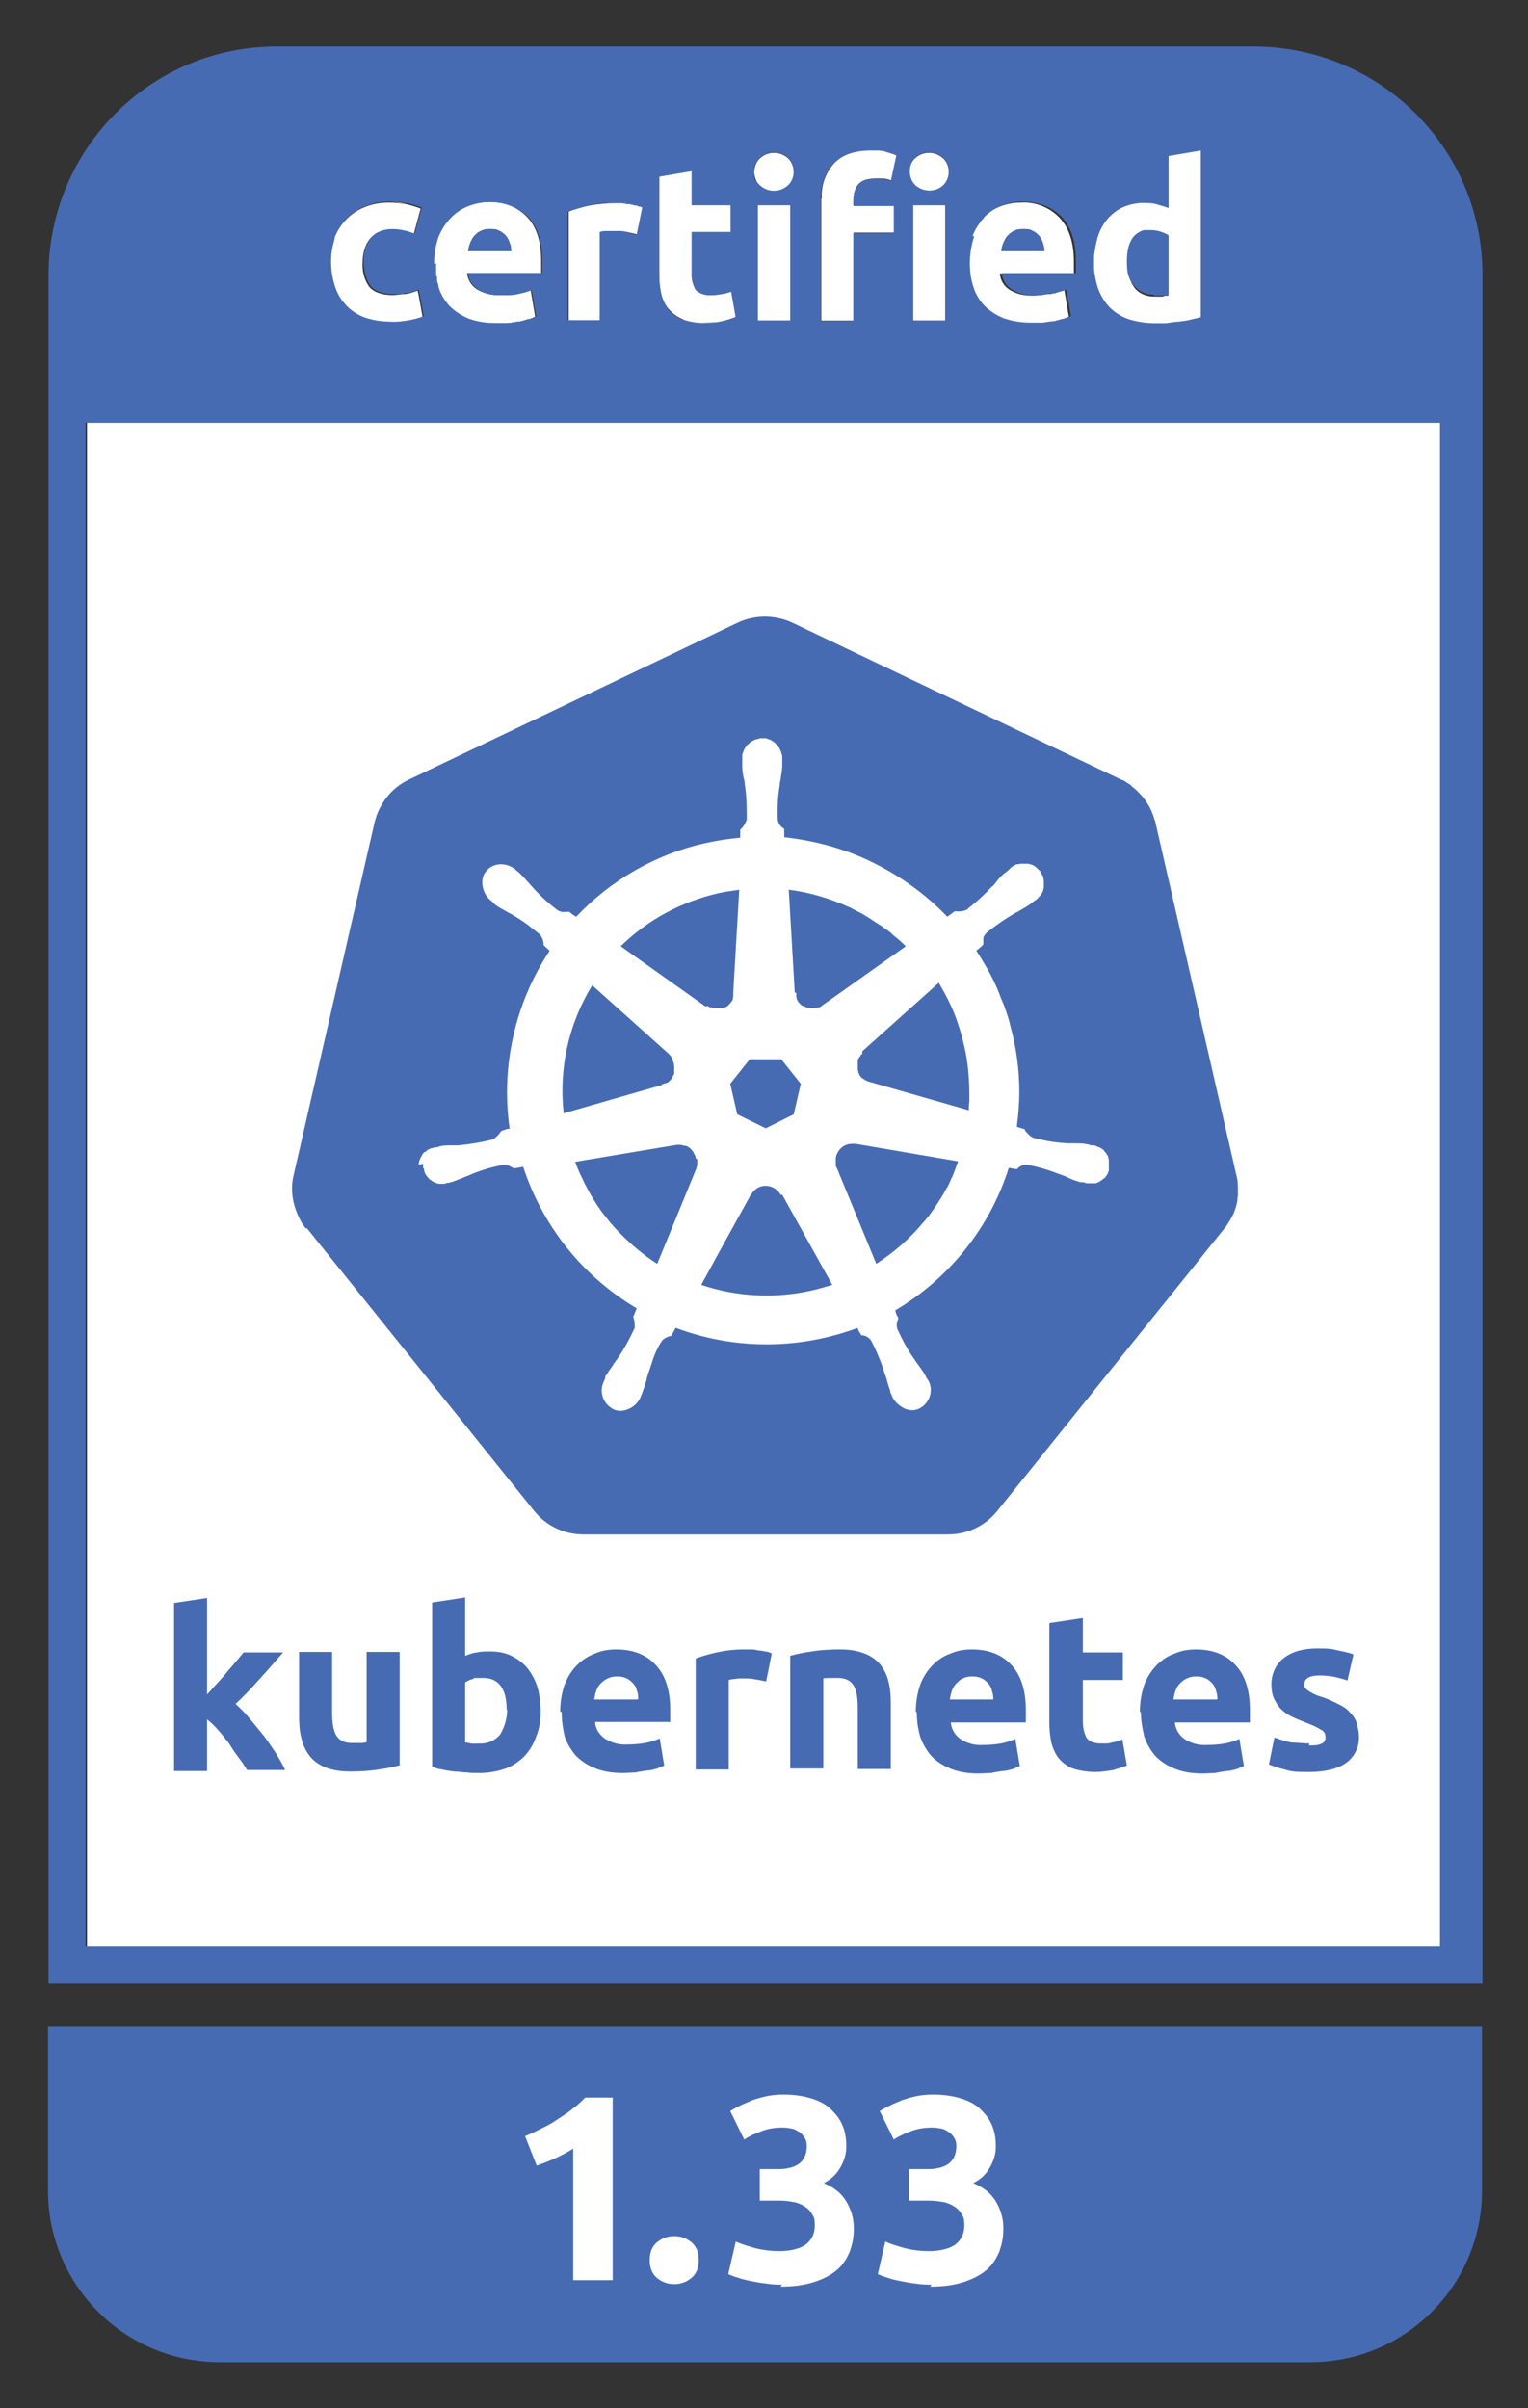
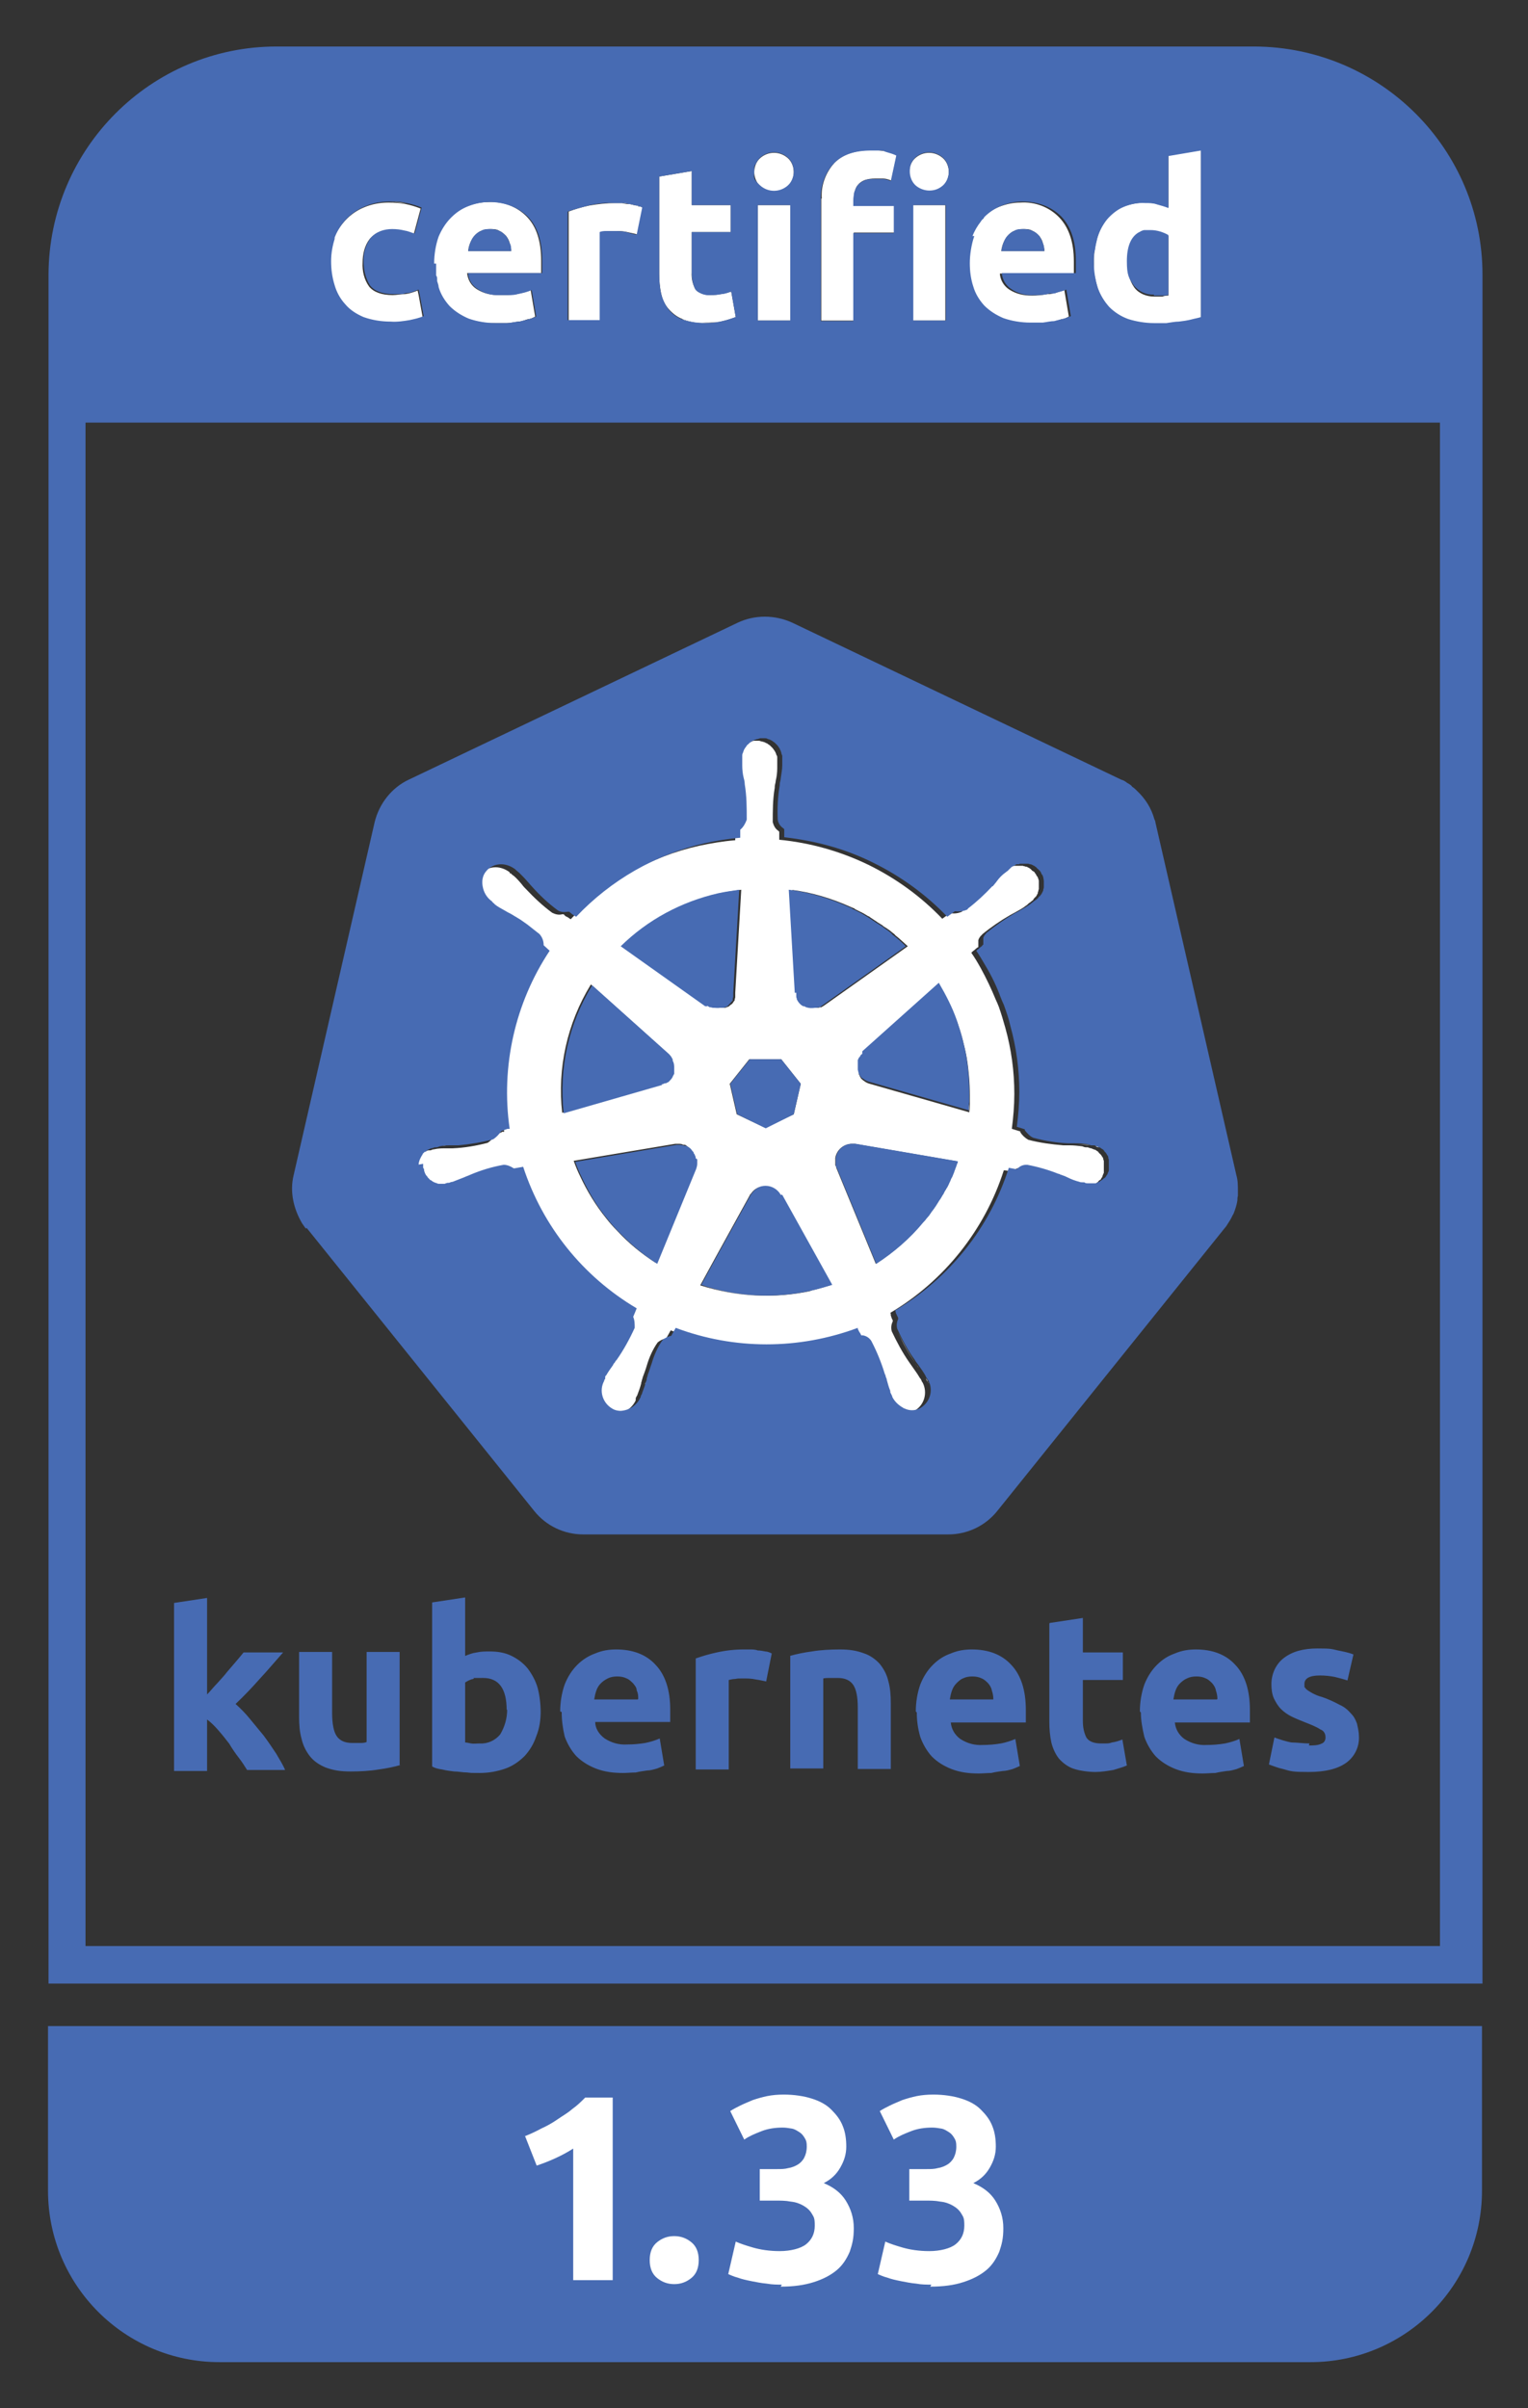
<svg xmlns="http://www.w3.org/2000/svg" id="Layer_1" version="1.1" viewBox="0 0 305.5 481.5">
  <rect x="0" y="0" width="305.5" height="481.5" fill="#333333" stroke="none" />
  <defs>
    <style>
      .st0 {
        fill: none;
      }

      .st1 {
        fill: #fff;
      }

      .st2 {
        fill: #476bb3;
      }
    </style>
  </defs>
-   <polygon class="st1" points="287.9 84.5 17.4 84.5 17.4 389.1 287.9 389.1 288.2 389.1 288.2 84.5 287.9 84.5" />
  <path id="path3003" class="st2" d="M261.7,349c.9,0,1.8,0,2.6-.4.5-.2.8-.8.7-1.4,0-.6-.4-1.2-1-1.4-.9-.6-2-1-3-1.4s-2-.8-2.8-1.2c-.8-.4-1.5-.9-2.1-1.5s-1-1.3-1.4-2.1c-.4-.9-.5-1.9-.5-2.9,0-2,.9-4,2.5-5.2,1.7-1.3,3.9-1.9,6.7-1.9s2.8.1,4.1.4c1,.2,2.1.4,3.1.8l-1.2,5.2c-.9-.3-1.7-.5-2.5-.7-1-.2-2-.3-3-.3-2.1,0-3.1.6-3.1,1.7s0,.5.1.7.3.4.6.6.6.4,1,.6,1,.5,1.8.7c1.2.4,2.5,1,3.6,1.6.9.4,1.6,1,2.2,1.7.6.6.9,1.2,1.2,2,.2.9.4,1.7.4,2.6.1,2.1-.9,4.1-2.6,5.3-1.7,1.2-4.2,1.8-7.4,1.8s-3.5-.1-5.2-.6c-1-.2-1.9-.6-2.8-.9l1.1-5.4c1.1.4,2.3.8,3.4,1,1.2,0,2.4.2,3.6.2M227.9,342.2c0-1.8.3-3.7.9-5.4.6-1.5,1.4-2.8,2.5-3.9s2.2-1.8,3.6-2.3c1.4-.6,2.8-.8,4.2-.8,3.3,0,6,1,7.9,3.1,1.9,2,2.9,5,2.9,9s0,.8,0,1.3v1.2h-15c.1,1.3.8,2.5,1.9,3.3,1.4.9,2.9,1.3,4.5,1.2,1.2,0,2.4-.1,3.6-.3,1-.2,2-.5,2.9-.9l.9,5.4c-.4.2-.9.4-1.4.6-.7.2-1.4.4-2,.4-.7.1-1.5.2-2.3.4-.8,0-1.7.1-2.5.1-1.9,0-3.7-.2-5.5-.9-1.5-.6-2.8-1.4-3.9-2.5-1-1.1-1.8-2.5-2.3-3.9-.4-1.7-.7-3.3-.7-4.9M243.4,339.7c0-.6-.1-1.1-.3-1.7-.1-.6-.4-1-.7-1.4-.4-.4-.8-.8-1.3-1-.6-.3-1.2-.4-1.9-.4s-1.3.1-1.9.4c-.5.2-1,.6-1.4,1s-.7.9-.9,1.5-.3,1.1-.4,1.7h8.7M209.9,324.5l6.6-1v6.9h8v5.5h-8v8.2c0,1.2.2,2.3.7,3.3.5.8,1.5,1.2,3,1.2s1.5,0,2.1-.2c.7-.1,1.4-.3,2.1-.6l.9,5.2c-.9.4-1.8.6-2.7.9-1.2.2-2.4.4-3.6.4s-3.1-.2-4.5-.7c-1.1-.4-2.1-1.2-2.8-2-.7-.9-1.2-2-1.5-3.2-.3-1.4-.4-2.8-.4-4.1v-19.7M183.1,342.2c0-1.8.3-3.7.9-5.4.6-1.5,1.4-2.8,2.5-3.9s2.2-1.8,3.6-2.3c1.4-.6,2.8-.8,4.2-.8,3.3,0,6,1,7.9,3.1,1.9,2,2.9,5,2.9,9s0,.8,0,1.3v1.2h-15c.1,1.3.8,2.5,1.9,3.3,1.4.9,2.9,1.3,4.5,1.2,1.2,0,2.4-.1,3.6-.3,1-.2,2-.5,2.9-.9l.9,5.4c-.4.2-.9.4-1.4.6-.7.2-1.4.4-2,.4-.7.1-1.5.2-2.3.4-.8,0-1.7.1-2.5.1-1.9,0-3.7-.2-5.5-.9-1.5-.6-2.8-1.4-3.9-2.5-1-1.1-1.8-2.5-2.3-3.9-.5-1.7-.7-3.3-.7-4.9M198.6,339.7c0-.6-.1-1.1-.3-1.7-.1-.6-.4-1-.7-1.4-.4-.4-.8-.8-1.3-1-.6-.3-1.2-.4-1.9-.4s-1.3.1-1.9.4c-.5.2-.9.6-1.3,1-.4.4-.7.9-.9,1.5s-.3,1.1-.4,1.7h8.7M157.9,331.1c1.4-.4,2.9-.7,4.4-.9,1.8-.3,3.7-.4,5.6-.4s3.3.2,4.9.8c1.2.4,2.3,1.2,3.1,2.1.8,1,1.4,2.1,1.7,3.4.4,1.4.5,2.9.5,4.4v13.2h-6.6v-12.3c0-2.1-.3-3.6-.9-4.5-.6-.9-1.6-1.4-3.1-1.4h-1.5c-.6,0-1,0-1.4.1v18h-6.6v-22.5M153.2,336.2c-.6-.1-1.3-.3-2.1-.4-.9-.2-1.7-.2-2.6-.2s-1,0-1.5.1c-.4,0-.9.1-1.3.2v17.9h-6.6v-22.2c1.4-.5,2.8-.9,4.2-1.2,1.8-.4,3.6-.6,5.4-.6h1.3c.4,0,1,0,1.5.2.5,0,1,.1,1.5.2.4,0,.9.2,1.3.4l-1.1,5.5M112,342.2c0-1.8.3-3.7.9-5.4.6-1.5,1.4-2.8,2.5-3.9,1-1,2.2-1.8,3.6-2.3,1.4-.6,2.8-.8,4.2-.8,3.3,0,6,1,7.9,3.1,1.9,2,2.9,5,2.9,8.9s0,.8,0,1.3v1.2h-15c0,1.3.8,2.5,1.9,3.3,1.4.9,2.9,1.3,4.5,1.2,1.2,0,2.4-.1,3.6-.3,1-.2,2-.5,2.9-.9l.9,5.4c-.4.2-.9.4-1.4.6-.7.2-1.4.4-2,.4-.7.1-1.5.2-2.3.4-.8,0-1.7.1-2.5.1-1.9,0-3.7-.2-5.5-.9-1.5-.6-2.8-1.4-3.9-2.5-1-1.1-1.8-2.5-2.3-3.9-.4-1.7-.6-3.3-.6-4.9M127.6,339.7c0-.6,0-1.1-.3-1.7,0-.6-.4-1-.7-1.4-.4-.4-.8-.8-1.3-1-.6-.3-1.2-.4-1.9-.4s-1.3.1-1.9.4-1,.6-1.4,1-.7.9-.9,1.5c-.2.6-.3,1.1-.4,1.7h8.7M101.3,341.9c0-4.3-1.6-6.4-4.7-6.4s-1.4,0-2,.2c-.6.1-1.1.4-1.6.7v12c.3,0,.7.1,1.2.2s1,0,1.7,0c1.6.1,3.1-.6,4.1-1.8.9-1.5,1.4-3.2,1.4-5M108.1,342.1c0,1.7-.2,3.4-.9,5.1-.5,1.5-1.3,2.8-2.3,3.9-1.1,1.1-2.4,2-3.8,2.5-1.7.6-3.4.9-5.2.9s-1.7,0-2.5-.1c-.9,0-1.7-.2-2.6-.2-.8-.1-1.6-.2-2.4-.4-.8-.1-1.5-.3-2-.6v-32.8l6.6-1v11.7c.7-.3,1.5-.6,2.3-.7.9-.2,1.7-.2,2.6-.2,1.5,0,3,.2,4.4.9,1.2.6,2.3,1.4,3.2,2.5.9,1.2,1.6,2.5,2,3.9.4,1.5.6,3.3.6,5M80.1,352.9c-1.4.4-2.9.7-4.4.9-1.8.3-3.7.4-5.6.4s-3.4-.2-5-.8c-1.2-.5-2.3-1.2-3.1-2.2s-1.4-2.2-1.7-3.5c-.4-1.4-.5-2.9-.5-4.4v-13h6.6v12.2c0,2.1.3,3.7.9,4.6s1.6,1.4,3.1,1.4h1.5c.5,0,1,0,1.4-.2v-18h6.6v22.6M41.4,338.8c.7-.7,1.3-1.5,2-2.2.7-.8,1.4-1.5,2-2.3.7-.8,1.3-1.5,1.8-2.1s1.1-1.3,1.5-1.8h7.9c-1.6,1.8-3.1,3.6-4.6,5.2-1.5,1.7-3.1,3.4-4.9,5.1,1,.9,1.9,1.8,2.8,2.9.9,1.1,1.8,2.2,2.8,3.4.9,1.2,1.7,2.4,2.5,3.6.7,1.2,1.4,2.3,1.8,3.3h-7.6c-.5-.8-1-1.6-1.7-2.5s-1.3-1.8-1.9-2.8c-.7-.9-1.4-1.8-2.2-2.7-.7-.8-1.4-1.5-2.2-2.1v10.3h-6.6v-33.6l6.6-1v19.6" />
  <path class="st1" d="M120.1,46.4c.4,0,.9-.2,1.3-.2h1.5c.9,0,1.7,0,2.5.2s1.5.3,2.1.5l1.1-5.4c-.2,0-.4-.2-.6-.2s-.4,0-.6-.2c-.5,0-1-.2-1.5-.3-.5,0-1,0-1.5-.2h-1.3c-1.8,0-3.6.2-5.3.5-1.4.3-2.8.7-4.1,1.2v21.8h6.5v-17.6h0s0,0,0,0ZM132.2,58.7c.2,1.1.7,2.2,1.5,3.1h0c.8.9,1.7,1.6,2.8,2,1.4.5,2.9.8,4.4.7,1.2,0,2.4,0,3.6-.3.9-.2,1.8-.5,2.6-.8l-.9-5.1c-.7.2-1.3.4-2,.5s-1.4.2-2.2.2-1.7-.2-2.5-.7c-.2-.2-.3-.3-.5-.5-.5-1-.8-2.1-.7-3.3v-8.1h7.8v-5.4h-7.8v-6.8l-6.5,1.1v19.4c0,1.4.1,2.7.4,4.1h0ZM219,55.8c.1.6.3,1.3.5,1.9.5,1.4,1.3,2.7,2.3,3.8,1.1,1.1,2.4,1.9,3.8,2.4,1.6.6,3.4.9,5.1.8h2.5c.9,0,1.7-.2,2.5-.3.8,0,1.6-.3,2.4-.4.8-.2,1.4-.3,2-.5V30l-6.5,1.1v10.4c-.7-.3-1.4-.6-2.2-.7-.8-.2-1.6-.3-2.4-.3-1.5,0-3,.3-4.4.8-1.2.5-2.4,1.4-3.2,2.4-.9,1.1-1.6,2.4-2,3.8-.5,1.6-.7,3.4-.7,5.1s0,2.1.3,3.1h0s0,0,0,0ZM227.6,46.7c.4-.2.8-.4,1.3-.5h1.1c.7,0,1.3,0,2,.3.6,0,1.1.4,1.6.7v11.9c-.3,0-.7,0-1.2.2h-1.6c-1.6,0-3.1-.6-4-1.8-1-1.4-1.4-3.1-1.4-4.9,0-2.9.8-4.8,2.3-5.7h0v-.2h-.1ZM182.5,41h6.5v23.1h-6.5v-23.1ZM66.7,57.3c.4,1.4,1.2,2.7,2.1,3.8,1,1.1,2.3,2,3.7,2.6,1.7.7,3.6,1,5.4.9,1.3,0,2.5,0,3.8-.4,1-.2,1.9-.5,2.8-.8l-.8-4.4-.2-.9c-.8.3-1.6.6-2.5.7-.8,0-1.7.2-2.5.2-2.2,0-3.8-.6-4.7-1.7-1-1.4-1.4-3.1-1.3-4.8,0-1.7.4-3.4,1.4-4.7,1.1-1.3,2.7-1.9,4.3-1.8.8,0,1.6,0,2.5.3.7.2,1.4.4,2,.6l1.4-5.2c-1-.4-2-.7-3-.9-1.1-.2-2.2-.3-3.4-.3-1.7,0-3.4.3-5,1-2.8,1.2-5,3.6-6.1,6.5h0c-.5,1.5-.8,3.1-.8,4.7s.2,3.2.7,4.8c0,0,.2-.2.2-.2ZM188.5,37.2c.8-.7,1.2-1.8,1.2-2.8s-.4-2.1-1.2-2.8c-1.6-1.4-3.9-1.4-5.5,0-.8.7-1.2,1.8-1.2,2.8s.4,2.1,1.2,2.8c1.6,1.4,3.9,1.4,5.5,0ZM157.5,37.2c.8-.7,1.2-1.8,1.2-2.8s-.4-2.1-1.2-2.8c-1.6-1.4-3.9-1.4-5.5,0-.8.7-1.2,1.8-1.2,2.8s.4,2.1,1.2,2.8c1.6,1.4,3.9,1.4,5.5,0ZM164.2,39.8v24.3h6.5v-17.6h8.1v-5.4h-8.1v-1.1c0-.6,0-1.2.2-1.7.1-.5.3-1,.7-1.4.3-.4.8-.7,1.3-.9.6-.2,1.3-.3,2-.3h1.7c.5,0,1.1.2,1.6.4l1.1-5.1c-.7-.3-1.3-.5-2-.7-1-.2-2-.3-3-.3-3.3,0-5.8.9-7.5,2.6-1.7,1.9-2.7,4.5-2.5,7.1h-.1ZM193.4,52.7c0,1.6.2,3.2.7,4.7.5,1.4,1.2,2.7,2.2,3.8,1.1,1.1,2.4,2,3.8,2.5,1.7.6,3.6,1,5.4.9h2.5c.8,0,1.6-.2,2.3-.3.7,0,1.3-.3,2-.5.5,0,.9-.3,1.4-.5l-.9-5.3c-.6.2-1.2.4-1.9.6-.3,0-.6.2-1,.2h-.5c-1,.2-2,.3-3.1.3-1.6,0-3.1-.3-4.5-1.2-1.1-.7-1.8-1.9-1.9-3.2h14.8v-2.4c0-3.9-1-6.8-2.9-8.8-2-2.1-4.9-3.2-7.8-3-1.4,0-2.8.3-4.1.8s-2.5,1.3-3.5,2.3c-.1,0-.2.2-.3.4-.2.2-.3.3-.4.5h0c-.7.9-1.3,1.9-1.7,3h0c-.7,1.7-1,3.5-.9,5.4h.3v-.2s0,0,0,0ZM200.6,48.6c.2-.5.5-1,.8-1.4.4-.4.8-.8,1.3-1,.6-.3,1.2-.4,1.9-.4h0c.7,0,1.3,0,1.9.4.5.2.9.6,1.3,1,.3.4.6.9.7,1.4.2.5.3,1.1.3,1.6h-8.6c0-.6.2-1.1.4-1.6h0ZM86.9,53.9v1.2c0,.3,0,.6.2.8v.3c0,.4.2.8.3,1.2.5,1.4,1.2,2.7,2.2,3.8,1.1,1.1,2.4,2,3.8,2.5,1.7.6,3.6,1,5.4.9h2.5c.8,0,1.6-.2,2.3-.3.7,0,1.3-.3,2-.5.5,0,1-.3,1.4-.5l-.9-5.3c-.9.4-1.9.6-2.8.8-.6,0-1.2.2-1.8.2h-1.7c-1.6,0-3.1-.3-4.5-1.2-1.1-.7-1.8-1.9-1.9-3.2h14.8v-2.4c0-3.9-.9-6.8-2.8-8.8-2-2.1-4.9-3.2-7.8-3-1.4,0-2.8.3-4.1.8-1.3.5-2.5,1.3-3.5,2.3s-1.9,2.4-2.5,3.8h0c-.7,1.7-1,3.5-.9,5.4v1.2s.3,0,.3,0ZM94,48.6c.2-.5.5-1,.8-1.4.4-.4.8-.8,1.3-1,.6-.3,1.2-.4,1.9-.4s1.3,0,1.9.4c.5.2.9.6,1.3,1,.3.4.6.9.7,1.4.2.5.3,1.1.3,1.6h-8.6c0-.6.2-1.1.4-1.6,0,0,0,0,0,0ZM151.5,41h6.5v23.1h-6.5v-23.1Z" />
  <path class="st1" d="M138.4,41h7.8-7.8ZM106.3,57.9c-.9.4-1.9.6-2.8.8-.6,0-1.2.2-1.8.2.6,0,1.2,0,1.8-.2,1-.2,1.9-.4,2.8-.8ZM182.5,64.1h6.5-6.5ZM166.7,32.7c1.7-1.8,4.2-2.6,7.5-2.6-3.3,0-5.8.9-7.5,2.6ZM127.3,41c.2,0,.4,0,.6.2-.2,0-.4,0-.6-.2-.5,0-1-.2-1.5-.3-.5,0-1,0-1.5-.2.5,0,1,0,1.5.2.5,0,1,.2,1.5.3ZM221.9,61.4c-.5-.5-1-1.2-1.4-1.8.4.7.9,1.3,1.4,1.8,1.1,1.1,2.4,1.9,3.8,2.4.8.3,1.6.5,2.5.6-.8,0-1.7-.4-2.5-.6-1.4-.5-2.7-1.3-3.8-2.4h0ZM93.5,54.7h14.8v-1.2,1.2h-14.8ZM238.1,63.8c-.8.2-1.6.3-2.4.4.8,0,1.6-.3,2.4-.4.8-.2,1.4-.3,2-.5V30h0v33.3c-.6.2-1.3.3-2,.5h0ZM178.8,41h-8.1,8.1ZM151.5,64.1h6.5-6.5ZM215,54.7h-14.8,14.8v-2.4h0v2.4h0ZM72.9,41.4c1.6-.7,3.3-1,5-1s2.3,0,3.4.3c1,.2,2,.5,3,.9h0c-1-.4-2-.7-3-.9-1.1-.2-2.2-.3-3.4-.3-1.7,0-3.4.3-5,1-2.8,1.2-5,3.6-6.1,6.5h0c1-2.9,3.2-5.3,6.1-6.5Z" />
  <path class="st1" d="M158.3,36.1c.3-.5.4-1.1.3-1.7v-.8.8c0,.6,0,1.2-.3,1.7Z" />
  <path class="st0" d="M158.6,33.5c0-.3-.1-.5-.2-.8M158,36.6c.1-.2.2-.3.3-.5" />
  <path class="st1" d="M211,58.5c-.3,0-.6.2-1,.2h-.5.5c.3,0,.6,0,1-.2h0Z" />
  <path class="st1" d="M81.8,64.3c-1.2.2-2.5.4-3.8.4-1.9,0-3.7-.3-5.4-.9-1.4-.6-2.7-1.4-3.7-2.6h0c1,1.1,2.3,2,3.7,2.6,1.7.7,3.6,1,5.4.9,1.3,0,2.5,0,3.8-.3,1-.2,1.9-.5,2.8-.8l-.8-4.4.8,4.4c-.9.4-1.9.6-2.8.8h0ZM193.4,52.7c0,1.6.2,3.2.7,4.7.5,1.4,1.2,2.7,2.2,3.8h0c1.1,1.1,2.4,2,3.8,2.5,1.7.6,3.6,1,5.4.9h2.5c.8,0,1.6-.2,2.3-.3.7,0,1.3-.3,1.9-.5.5,0,1-.3,1.4-.5h0c-.5.2-.9.4-1.4.5-.6.2-1.3.3-2,.5-.7,0-1.5.2-2.3.3h-2.5c-1.8,0-3.7-.3-5.4-.9-1.4-.6-2.7-1.4-3.8-2.5-1-1.1-1.8-2.4-2.2-3.8-.5-1.5-.7-3.1-.7-4.7s.3-3.7.9-5.4h0c-.7,1.7-1,3.5-.9,5.4h.1Z" />
  <path class="st0" d="M87.2,56.3v-.3M196.1,44.4h0" />
  <path class="st1" d="M87.8,47.3c-.7,1.7-1,3.5-.9,5.4h0c0-1.8.3-3.7.9-5.4h0ZM136.5,63.9c1.4.5,2.9.8,4.4.7,1.2,0,2.4,0,3.6-.4-1.2.3-2.4.4-3.6.3-1.5,0-3-.2-4.4-.7h0ZM139.5,58.4c.7.5,1.6.8,2.5.7-.9,0-1.7-.2-2.5-.7h0ZM218.7,52.7c0-.9,0-1.7.2-2.6-.1.9-.2,1.7-.2,2.6s0,2.1.3,3.1c-.2-1-.3-2.1-.3-3.1ZM152,37.2c1.6,1.4,3.9,1.4,5.5,0-1.6,1.4-3.9,1.4-5.5,0ZM196.9,43.5c-.1,0-.2.2-.3.4.1,0,.2-.2.3-.4h0ZM183,37.2c.8.7,1.7,1,2.7,1h0c1,0,2-.4,2.7-1,.8-.7,1.2-1.8,1.2-2.8,0,1.1-.4,2.1-1.2,2.8-1.6,1.4-3.9,1.4-5.5,0h.1ZM138.4,34.2l-6.5,1.1h0l6.5-1.1h0ZM96.1,46.2c.6-.3,1.2-.4,1.9-.4-.6,0-1.3,0-1.9.4ZM200.2,50.2c0-.6.2-1.1.4-1.6-.2.5-.3,1.1-.4,1.6ZM94,48.6h0c-.2.5-.3,1.1-.4,1.6h0c0-.6.2-1.1.4-1.6ZM204.6,45.8h1-1Z" />
  <path class="st0" d="M227.6,46.7c.4-.2.8-.4,1.3-.5" />
  <path class="st0" d="M111.5,305.7c.7.3,1.5.6,2.3.8" />
  <path class="st0" d="M115.2,306.7c-.5,0-.9-.1-1.4-.2M192.4,306.5c.9-.2,1.8-.5,2.6-.9M196.3,304.9c.8-.5,1.5-1.1,2.2-1.7" />
  <path class="st0" d="M247.6,239.1c0,.3,0,.6-.1.9M246.7,242.4c-.1.3-.2.5-.4.8" />
  <path class="st1" d="M83.7,233.8c0,.2,0,.5.2.7h0c0,.3.2.6.4.9,0,.1.2.3.3.4.3.3.7.7,1,.9s.6.3.9.4h0c.2,0,.4,0,.5.1h1c.3,0,.5,0,.7-.2h.2c.2,0,.5-.1.7-.2h0c.8-.2,1.6-.5,2.3-.9.4-.2.8-.3,1.2-.5h0c2.2-.9,4.4-1.5,6.7-2h0c.7,0,1.4.3,2,.7h.2l1.7-.3h0c3.9,11.9,11.9,22,22.7,28.3l-.7,1.7h0c.3.7.5,1.4.3,2.2-1,2.2-2.2,4.4-3.6,6.4h0c0,.1-.2.3-.3.4-.2.2-.3.4-.4.6-.5.7-1,1.4-1.4,2.1,0,.1,0,.3-.2.4v.3c0,.1,0,.3-.2.4-1.1,2-.3,4.5,1.7,5.6.5.2,1,.4,1.6.4,1.7,0,3.2-1.1,3.9-2.6h0v-.3h0c0-.3.2-.5.3-.7h0c.3-.8.6-1.6.8-2.4,0-.1,0-.3.1-.4,0-.3.2-.6.2-.8.3-.8.6-1.6.8-2.3.5-1.7,1.2-3.3,2.2-4.7.5-.4,1.1-.7,1.7-.8h0l.9-1.6h0c11.7,4.5,24.6,4.5,36.3,0v.2l.3.6c0,.1.1.2.2.3,0,.2.2.3.2.4h.3c.7.1,1.3.5,1.7,1.1,1.1,2.1,2,4.3,2.7,6.5h0c0,.3.1.5.2.7,0,.2.1.4.2.6.2.8.4,1.5.7,2.2v.2h0c.1.2.2.5.3.7v.3c.6.9,1.3,1.7,2.3,2.2,0,0,.2,0,.2.1,1,.4,2.1.4,3.1,0,2-1.1,2.7-3.6,1.7-5.6l-.2-.3c-.1-.3-.2-.5-.4-.7-.4-.7-.9-1.4-1.4-2.1-.2-.3-.5-.7-.7-1-1.4-2-2.5-4.1-3.5-6.2-.2-.7-.1-1.4.2-2v-.2h0c-.2-.3-.3-.7-.4-1v-.2c0-.1,0-.2-.1-.3h0c10.8-6.4,18.9-16.6,22.7-28.5h0c.5,0,1.4.2,1.6.3h0s.2-.1.2-.2c.5-.4,1.1-.6,1.7-.7h.2c2.1.4,4.2,1,6.2,1.8.2,0,.3.1.5.2h.1c.4.2.8.4,1.2.5.8.4,1.5.6,2.4.9h0c.2,0,.4,0,.6.1h.4c.2,0,.5.1.7.2h1.6c.1,0,.2,0,.3-.1.1,0,.3,0,.4-.2.1,0,.2-.1.3-.2.1,0,.2-.1.3-.2.1,0,.2-.2.3-.3,0,0,.2-.2.3-.2s.1-.2.2-.3c0-.1.2-.2.2-.3,0,0,0-.2.1-.3,0-.1.1-.3.2-.5v-2.3c0-.1,0-.2-.1-.3,0-.1,0-.3-.1-.4,0-.1-.1-.2-.2-.3,0-.1-.1-.2-.2-.3,0-.1-.2-.2-.3-.3,0,0-.2-.2-.2-.3,0,0-.2-.1-.3-.2-.1,0-.2-.2-.3-.2,0,0-.2,0-.3-.1-.1,0-.3-.1-.5-.2-.2,0-.5-.1-.7-.2h-.4c-.2,0-.5-.1-.7-.2h0c-.8-.1-1.7-.2-2.5-.2h-1.3c-2.4-.2-4.7-.5-7-1.1-.7-.4-1.2-.9-1.6-1.5v-.2h-.1l-1.6-.5c.3-2.3.5-4.6.5-7h0c0-4.5-.6-8.9-1.8-13.2-.4-1.4-.8-2.8-1.3-4.2-.2-.5-.4-1-.6-1.4-.9-2.2-1.9-4.3-3-6.3-.6-1.1-1.2-2.1-1.9-3.1h0l.2-.2c.2-.2.4-.3.6-.5.2-.2.4-.3.5-.4h.1v-1.4h0c.1-.4.3-.6.5-.9.1,0,.2-.2.3-.3,1.7-1.4,3.6-2.7,5.5-3.8.4-.2.7-.4,1.1-.6h0c.7-.4,1.5-.8,2.1-1.3.2-.1.4-.3.6-.5l.3-.2h0c.2-.2.4-.3.6-.5,0,0,0-.1.1-.2.1-.1.2-.3.4-.4,0,0,.1-.2.2-.3,0-.1.1-.2.2-.4,0-.1,0-.3.1-.4,0-.1,0-.2.1-.4v-1.6c0-.1,0-.3-.1-.4,0-.1,0-.2-.1-.3,0-.2-.2-.3-.3-.5,0,0,0-.1-.1-.2,0-.1-.2-.2-.2-.3s-.2-.2-.3-.3c0,0-.1,0-.2-.1l-.4-.4s-.2-.1-.3-.2c-.1,0-.2-.1-.4-.2-.1,0-.3,0-.4-.1-.1,0-.2,0-.4-.1h-1.6c-.1,0-.3,0-.4.1h-.3c-.2,0-.3.2-.5.3,0,0-.1,0-.2.1-.2.1-.4.3-.6.5h0l-.2.2-.2.2c-.2.1-.3.2-.4.3l-1.8,1.8c-.3.3-.5.6-.8.9h-.1c-1.5,1.7-3.1,3.2-4.8,4.5-.1,0-.2.2-.3.3-.7.3-1.4.4-2.2.3h-.2l-1.5,1.1h0c-4.3-4.5-9.3-8.1-14.8-10.8-5.6-2.7-11.6-4.4-17.8-5h0v-1.6h0l-.2-.2c-.6-.4-.9-1-1.1-1.7,0-2.3,0-4.6.4-6.9v-.2c0-.4.2-.8.2-1.2.2-.8.3-1.7.3-2.5v-1.2h0v-.8h0c0-.3,0-.5-.2-.7,0-.1,0-.2-.1-.3,0-.1-.1-.3-.2-.4,0-.1-.1-.2-.2-.3,0,0-.1-.2-.2-.3l-.3-.3-.3-.3s-.2-.1-.3-.2c-.1,0-.2-.2-.3-.2s-.3-.1-.4-.2c-.1,0-.2,0-.3-.1-.2,0-.5-.1-.8-.2h-.8c-.3,0-.5,0-.8.2-.1,0-.2,0-.3.1-.1,0-.3.1-.4.2-.1,0-.2.1-.3.2-.1,0-.2.1-.3.2l-.3.3-.3.3s-.1.2-.2.3c0,.1-.2.2-.2.3s-.1.3-.2.4c0,.1,0,.2-.1.3,0,.2-.1.5-.2.8h0v.8h0v1.1c0,.8.2,1.7.3,2.5,0,.4.2.8.2,1.2h0c.4,2.3.5,4.7.4,7.1-.2.8-.7,1.5-1.3,2h0v1.6c-2.5.2-4.8.6-7.2,1.1-9.8,2.2-18.8,7.3-25.7,14.7-.2-.1-.5-.4-.8-.5s-.5-.4-.6-.5h-.3c-.7.2-1.4,0-2-.3-1.9-1.4-3.6-3-5.2-4.7h0c-.3-.3-.6-.6-.8-.9-.5-.6-1.1-1.3-1.7-1.8-.2-.1-.4-.3-.6-.5h-.2v-.2c-.8-.6-1.8-1-2.8-1h0c-1.2,0-2.3.5-3,1.4-.7.8-.9,1.9-.7,3,.2,1.1.8,2.1,1.7,2.9h0s0,.1.2.2h0c0,.1.2.2.3.3,0,0,.2.1.2.2.7.5,1.4.9,2.1,1.3.4.2.8.4,1.1.6.5.3,1,.6,1.5.9.6.4,1.3.8,1.9,1.3.7.5,1.3,1,1.9,1.5.2.1.4.3.5.4.4.6.7,1.3.8,2.1h0v.2h0l1.2,1.1c-6.9,10.4-9.8,23.1-8,35.5h-.4c0,.1-1.2.5-1.2.5h0l-.2.2c-.4.6-.9,1.1-1.5,1.5-2.3.6-4.6,1-7,1.1h-1.2c-.8,0-1.7,0-2.5.2h0c-.2,0-.5.1-.7.2h-.3c-.3,0-.5.1-.7.2-.2,0-.3.1-.5.2,0,0-.2,0-.2.1-.2,0-.3.2-.4.3h-.2c-.2.2-.3.4-.4.6h0c-.5.6-.7,1.3-.8,2.1h0v.8h0l1.2-.5h0ZM139.1,232.5c0,.4,0,.7-.2,1h0l-7.8,19c-2.8-1.8-5.4-3.9-7.7-6.4-.8-.8-1.5-1.6-2.2-2.5-2.1-2.6-3.8-5.4-5.2-8.4-.5-1-.9-2-1.3-3.1l20.3-3.4h.6c.4,0,.7,0,1,.2h.3c.2,0,.4.2.5.3h0c.3.2.5.4.7.7l.2.2s0,.2.1.3c0,.1.1.2.2.3,0,.2.1.4.2.6h0v.7h0v.3h0l.3.2h0ZM162.2,258.1c-7.4,1.6-15,1.2-22.2-1.1h0l3.5-6.4,6.4-11.6h0c0-.1.2-.3.3-.4.6-.9,1.6-1.4,2.6-1.4h.1c1.3,0,2.4.7,3,1.8h0l10,18c-1.3.4-2.6.8-4,1.1h.3,0ZM191.4,232.4c-.2.4-.3.9-.5,1.3,0,.2-.2.4-.2.6-.1.3-.3.7-.4,1,0,.2-.2.4-.3.6-.1.3-.3.6-.4.9-.1.2-.2.4-.3.6-.1.3-.3.6-.5.8-.1.2-.2.4-.3.6-.2.3-.3.6-.5.8-.1.2-.3.4-.4.6-.2.3-.3.5-.5.8-.1.2-.3.4-.4.6-.2.3-.4.5-.6.8-.1.2-.3.4-.4.6-.2.2-.4.5-.6.7h0c-.2.2-.4.5-.6.7-2.7,3.2-5.8,6-9.4,8.3l-7.9-19.2h0c0-.2-.1-.4-.2-.5v-1.5c.3-1.6,1.6-2.7,3.2-2.8h.7l20.4,3.5v.2h0ZM189.8,200.6c.6,1.2,1.1,2.5,1.6,3.8.4,1.2.8,2.4,1.1,3.6.3,1.2.6,2.4.8,3.6.4,2.5.6,5,.6,7.4v1.7c0,.6,0,1.1-.1,1.7l-19.9-5.7h0c-.4-.1-.9-.3-1.2-.6h0c-.2-.1-.3-.3-.5-.4h0c-.1-.2-.2-.3-.3-.5h0c0-.2-.2-.3-.2-.5h0c0-.3,0-.4-.1-.6v-1.2h0v-.4s0-.2.1-.2c0,0,0-.2.1-.2l.2-.2s0-.1.1-.2c.1-.1.2-.3.4-.4h0l15.3-13.8c.7,1.2,1.4,2.4,2,3.7h0v-.6h0ZM158.1,177.9c4.1.5,8.1,1.7,11.9,3.4.2.1.5.2.7.3h0c.1,0,.2.1.3.2.4.2.8.4,1.2.6.1,0,.3.2.4.2.3.2.7.4,1,.6.2,0,.3.2.5.3.3.2.6.4.9.6.2.1.4.3.6.4.3.2.5.3.8.5.2.2.5.4.7.5s.4.3.6.4c.3.2.6.5,1,.8.1,0,.2.2.3.3.9.7,1.7,1.5,2.5,2.2h0l-15.8,11.2-1,.7h0c-.2.1-.3.2-.5.3h-.2c-.1,0-.3.1-.4.1h-.8c-.4,0-.8,0-1.2-.2h0c-.2,0-.3-.1-.4-.2h-.2c-.2-.1-.4-.3-.5-.4l-.5-.5h0c-.1-.2-.2-.3-.3-.5v-.2c0-.1-.1-.3-.1-.4v-.8h0l-1.2-20.6h0l-.3.2h0ZM149.9,211.8h6.3l3.9,4.9-1.4,6.1-5.7,2.7-5.7-2.7-1.4-6.1,3.9-4.9h0ZM124.5,189.2c5.4-5.3,12.1-8.9,19.5-10.6,1.4-.3,2.8-.5,4.2-.7l-1.2,20.6h0v.8c0,.1,0,.3-.1.4v.2c0,.2-.2.3-.3.5h0c-.1.2-.3.4-.5.5,0,0-.2.1-.2.2,0,0-.2.1-.3.2,0,0-.2,0-.3.1-.1,0-.2.1-.3.1h-2.1c-.1,0-.3,0-.4-.1h-.2c-.2,0-.4-.2-.5-.3h0l-16.9-12h-.4s0,.1,0,.1ZM118.3,197l15.4,13.8h0c.2.1.3.3.4.5,0,0,0,.1.1.2,0,.1.2.2.2.4v.2c0,.2.2.4.2.5h0c0,.3.1.7.1,1v1c0,.1-.1.2-.2.4,0,0,0,.2-.1.2-.1.2-.2.4-.4.6h0l-.4.4s-.1,0-.2.1c-.1,0-.2.2-.4.2h-.2c-.2,0-.4.2-.6.2h0l-19.8,5.8c-1-8.9,1-17.9,5.7-25.6h.2Z" />
  <path class="st0" d="M136.5,228.8h-.7M171.6,211.8s0-.2.1-.2M171.9,211.3s0-.1.1-.2" />
  <path class="st1" d="M173.8,216.7l19.9,5.7c0-.6,0-1.1.1-1.7,0,.6,0,1.1-.1,1.7l-19.9-5.7Z" />
  <path class="st1" d="M173.8,216.6c-.4-.1-.9-.3-1.2-.6.4.3.8.5,1.2.6h0Z" />
  <path class="st0" d="M171.7,215c0-.2-.2-.3-.2-.5M171.2,213.2v.4" />
  <path class="st0" d="M189.2,237.4c-.1.3-.3.6-.5.8M171.4,214.3c0-.2,0-.3-.1-.5M172.5,216c-.2-.1-.3-.3-.5-.4M172,215.5c-.1-.2-.2-.3-.3-.5M171.4,212.2v-.2M189.9,235.9c-.1.3-.3.6-.4.9M187.5,240.3c-.2.3-.3.5-.5.8M138.8,230.6s0-.2-.1-.3M186.6,241.6c-.2.3-.4.5-.6.8M188.4,238.8c-.2.3-.3.6-.5.8" />
  <path class="st1" d="M185.1,243.7h0c.2-.2.4-.5.6-.7-.2.2-.4.5-.6.7h0ZM135.1,228.8h.6-.6ZM175.1,252.7c3.5-2.3,6.7-5,9.4-8.3-2.7,3.2-5.8,6-9.4,8.3ZM150,238.9l-6.4,11.6,6.4-11.6h0ZM140.1,256.9h0c5.8,2,12,2.6,18.1,1.8-6.1.8-12.3.1-18.1-1.8h0Z" />
  <path class="st0" d="M138.9,230.9c0,.2.1.4.2.6" />
  <path class="st0" d="M139.2,232.2v-.6M190.7,234.3c-.1.3-.3.7-.4,1" />
  <path class="st0" d="M167,232.4v.2M170.3,228.7h0M167.2,233.5c0-.2-.1-.4-.2-.5M137.7,229.4h0M138.4,230.1c0-.1-.2-.2-.2-.3M191.4,232.4c-.2.4-.3.9-.5,1.3" />
  <path class="st1" d="M148.1,177.9l-1.2,20.6h0l1.2-20.6c-1.4.2-2.8.4-4.2.7-7.4,1.7-14.1,5.3-19.5,10.6h0c5.4-5.3,12.1-8.9,19.5-10.6,1.4-.3,2.8-.5,4.2-.7ZM146.8,199.1v-.6h0v.6h0Z" />
  <path class="st0" d="M139.1,232.9v-.4M145.5,201.1s.2-.1.2-.2" />
  <path class="st0" d="M144.9,201.5s.2,0,.3-.1M141.9,201.5h.2M143.3,201.8h.7M134.5,211.8c0-.1-.1-.3-.2-.4M142.5,201.7h.2M134.1,211.3c-.1-.2-.3-.3-.4-.5M132.9,216.5h.2" />
  <path class="st1" d="M134.8,212.5c0-.2-.1-.4-.2-.5,0,.2.2.4.2.6h0ZM132.3,216.8h0ZM133.7,210.8h0Z" />
  <path class="st0" d="M133.5,216.2s.1,0,.2-.1M134.9,213.9v.4M134,215.7c.1-.2.3-.4.4-.6M134.9,213.2v.3M134.5,214.9c0-.1.1-.2.2-.4M175.1,184.1c.2.1.4.3.6.4M177.8,185.9c.3.2.6.5,1,.8" />
  <path class="st1" d="M146.2,200.4c.1-.2.2-.3.3-.5,0,.2-.2.3-.3.5h0ZM181.5,189.2c-.8-.8-1.6-1.5-2.5-2.2.9.7,1.7,1.4,2.5,2.2h0Z" />
  <path class="st0" d="M163.6,201.6c.1,0,.3,0,.4-.1" />
  <path class="st0" d="M164.2,201.4c.2,0,.4-.2.5-.3M173.7,183.2c.2,0,.3.2.5.3M172.2,182.4c.1,0,.3.2.4.2" />
  <path class="st1" d="M170.8,181.6h0c.1,0,.2.1.3.2-.1,0-.2-.1-.3-.2Z" />
  <path class="st0" d="M176.4,185c.2.2.5.4.7.5M161.6,201.6c.2,0,.5.1.8.2M161,201.3c.1,0,.3.2.4.2" />
  <path class="st1" d="M156.2,211.8l3.9,4.9-3.9-4.9ZM160.4,200.8l-.5-.5c.1.2.3.4.5.5ZM160.9,201.2c-.2-.1-.4-.3-.5-.4.2.2.3.3.5.4h0Z" />
  <path class="st0" d="M146.7,199.3c0,.1,0,.3-.1.4" />
  <path class="st1" d="M164.7,201.1h0l1-.7-1,.7h0Z" />
  <path class="st1" d="M158.1,177.9c4.1.5,8.1,1.7,11.9,3.4-3.8-1.7-7.8-2.9-11.9-3.4Z" />
  <path class="st1" d="M103.5,173.7h0c-.5-.5-1.1-.8-1.8-.9.7.2,1.3.5,1.8.9h0ZM98.6,180l.2.2h0s0-.1-.2-.2ZM87.2,229.3h0ZM96.7,177c-.2-1.1,0-2.2.7-3,.7-.9,1.8-1.4,3-1.4h0c-1.2,0-2.3.5-3,1.4-.7.8-.9,1.9-.7,3,.2,1.1.8,2.1,1.7,2.8-.9-.7-1.5-1.7-1.7-2.9h0Z" />
  <path class="st0" d="M85.3,230.2c0-.1.3-.2.4-.3M207.8,173.1c.2.1.3.2.4.4M87.2,237.2c-.2,0-.4,0-.5-.1" />
  <path class="st1" d="M114.5,182.1s.4.3.6.5c-.3-.2-.5-.4-.6-.5h0ZM141.6,168.4c2.3-.5,4.7-.9,7.1-1.1-2.4.2-4.8.6-7.1,1.1-9.8,2.2-18.8,7.3-25.7,14.7-.2-.1-.5-.4-.8-.5.3.2.6.4.8.5,6.9-7.3,15.9-12.5,25.7-14.7h0ZM90.8,228.9h0c-.8,0-1.7,0-2.5.2h0c.8-.1,1.7-.2,2.5-.2ZM99.3,180.6s0-.1-.2-.2c0,0,.2.1.2.2.7.5,1.4.9,2.1,1.3.4.2.7.4,1.1.6-.4-.2-.7-.4-1.1-.6-.7-.4-1.5-.8-2.1-1.3ZM208.9,174.3h0s0,.1.1.2c0,0,0-.1-.1-.2h0ZM100.8,225.9h0l1.2-.4-1.2.4h0l-.2.2c0,.1-.2.3-.3.4,0-.1.2-.2.3-.4l.2-.2Z" />
  <path class="st1" d="M108.4,186.6c-.2-.2-.4-.3-.5-.4.2.1.4.3.5.4.4.6.7,1.3.8,2.1h0c0-.7-.3-1.5-.8-2.1h0ZM107.9,186.1c-.6-.5-1.3-1-1.9-1.5.7.5,1.3,1,1.9,1.5h0Z" />
  <path class="st0" d="M84.7,230.8c0-.2.3-.3.4-.5" />
  <path class="st1" d="M112.2,181.9c-1.9-1.4-3.6-3-5.2-4.7h0c1.6,1.7,3.3,3.3,5.2,4.7ZM191.8,182.1h-.2.2ZM194,181.8c.1,0,.2-.2.3-.3-.1,0-.2.2-.3.3-.7.3-1.4.4-2.2.3.7.1,1.5,0,2.2-.3ZM190.1,183.2c-2.8-2.9-5.9-5.5-9.2-7.7,3.4,2.2,6.5,4.8,9.2,7.7h0ZM149.1,151.8h0ZM200.1,176.1c-.3.3-.5.6-.8.9h0c.3-.3.6-.6.8-.9ZM202.7,173.6h0l-.2.2-.2.2.2-.2.2-.2Z" />
  <path class="st1" d="M149.4,155.3c-.2-.8-.3-1.7-.3-2.5,0,.8.2,1.7.3,2.5,0,.4.2.8.2,1.2h0c0-.4-.1-.8-.2-1.3h0Z" />
  <path class="st0" d="M155,147.8c.1,0,.2.1.3.2" />
  <path class="st1" d="M150.1,163.7c-.2.8-.7,1.5-1.3,2h0c.6-.5,1-1.2,1.3-2h0ZM109.2,188.9h0Z" />
  <path class="st0" d="M207.5,173c-.1,0-.2-.1-.4-.2M86,229.7c.2,0,.3-.2.5-.2" />
  <path class="st0" d="M206.4,172.5c.1,0,.2,0,.4.1M208.6,174c0-.1-.2-.2-.3-.3M222,234.9s0,.2-.1.3M200.5,199.4c.2.5.4,1,.6,1.4" />
  <path class="st1" d="M83.7,232.9c0-.7.4-1.5.8-2.1-.5.6-.7,1.3-.8,2.1Z" />
  <path class="st0" d="M221.7,235.5s-.1.2-.2.3M221.2,236.1l-.3.3M197.2,187.3h0M197,187.9v-.2M204.2,218.4h0M220.6,236.6c-.1,0-.2.1-.3.2M222.4,233.7v-.5M221.6,230.8c0-.1-.2-.2-.3-.3M222,231.4c0-.1-.1-.2-.2-.3M221.1,230.2s-.2-.1-.3-.2M222.4,232.9v-.4M220.5,229.8s-.2,0-.3-.1M222.3,232.1c0-.1,0-.2-.1-.3" />
  <path class="st0" d="M209.3,177.6c0-.1,0-.2.1-.4M87.4,237.3h.4" />
  <path class="st1" d="M88.2,237.2c.2,0,.5,0,.7-.2-.2,0-.5.1-.7.2h0ZM179.8,264h0Z" />
  <path class="st0" d="M209.2,175c0,.1,0,.2.1.3M209.5,176.9v-.4M209.5,175.7v.4M216.7,236.9c-.2,0-.4,0-.6-.1M218.8,237.2h.4M209,178.4c0-.1.1-.2.2-.4M219.9,236.9c-.1,0-.2,0-.3.1M218.5,237.2h-.5" />
  <path class="st1" d="M207.4,180c-.2.2-.4.3-.6.5.2-.1.4-.3.6-.5Z" />
  <path class="st0" d="M208.8,178.7c-.1.2-.2.3-.4.4M207.7,179.8c.2-.1.4-.3.6-.5" />
  <path class="st1" d="M179.8,264h0c-.2-.3-.3-.7-.4-1v-.2.2c.1.4.3.7.4,1h0Z" />
  <path class="st1" d="M171.4,266.3l.3.6.2.3c0-.1-.1-.2-.2-.3l-.3-.6Z" />
  <path class="st0" d="M156.6,149.4c0,.1.1.3.2.4" />
  <path class="st1" d="M134.1,267.7l.9-1.6-.9,1.6Z" />
  <path class="st0" d="M156.2,148.7s.1.2.2.3M150.5,148.2s.2-.1.3-.2" />
  <path class="st1" d="M128.2,279.2h0c.3-.8.6-1.6.8-2.4,0-.1,0-.3.1-.4,0,.1,0,.3-.1.4-.2.8-.5,1.6-.8,2.4ZM131.3,270.4c.3-.7.7-1.3,1.1-1.9.4-.3.8-.6,1.3-.7-.5.1-.9.4-1.3.7-.4.6-.8,1.2-1.1,1.9h0Z" />
  <path class="st0" d="M151.2,147.8c.1,0,.3-.1.4-.2" />
  <path class="st1" d="M179.5,266.3c1,2.2,2.1,4.3,3.5,6.2.2.4.5.7.7,1,.5.7,1,1.4,1.4,2.1.1.2.2.5.4.7l.2.3c1.1,2,.3,4.5-1.7,5.6-.5.2-1,.3-1.5.4.5,0,1.1-.1,1.5-.4,2-1.1,2.8-3.6,1.7-5.6,0-.1-.1-.2-.2-.3-.1-.3-.2-.5-.4-.7-.4-.7-.9-1.4-1.4-2.1-.3-.3-.5-.7-.7-1-1.4-2-2.5-4.1-3.5-6.2-.2-.7-.1-1.4.2-2v-.2.2c-.3.6-.4,1.3-.2,2Z" />
  <path class="st0" d="M151.9,147.5c.2,0,.5-.1.8-.2M157,151.7v-.8M156.9,150.1c0,.2.1.5.2.7" />
  <path class="st1" d="M178.4,280.1v-.3c-.3-.2-.4-.5-.5-.7,0,.2.2.5.3.7,0,.1,0,.2.1.3.5.9,1.2,1.7,2.2,2.2-.9-.5-1.7-1.2-2.2-2.2h0ZM177,276.1c0,.2.1.4.2.6.2.8.4,1.5.7,2.2-.3-.7-.5-1.5-.7-2.2,0-.2-.1-.4-.2-.6h0ZM92.5,236c-.8.3-1.5.6-2.3.9.8-.2,1.6-.5,2.3-.9.4-.2.8-.3,1.2-.5h0c-.4.2-.8.3-1.2.5h0ZM126.4,264l.7-1.7c-10.8-6.4-18.8-16.4-22.7-28.3h0c3.9,11.9,11.9,22,22.7,28.3l-.7,1.7h0ZM102.7,234.2h0Z" />
  <path class="st1" d="M83.8,233.8c0,.2,0,.4.2.6,0-.2,0-.5-.2-.7h0ZM89,237.1h.2-.2ZM84.3,235.4c-.2-.3-.3-.6-.4-.9,0,.3.2.6.4.9ZM84.9,236.2c0-.1-.2-.2-.3-.3,0,.1.2.2.3.3h0ZM85.7,236.7s-.2-.2-.3-.2c0,0,.2.2.3.2Z" />
  <path class="st1" d="M84.7,235.8c0-.1-.2-.3-.3-.4,0,.1.2.3.3.4ZM86.6,237.1c-.3,0-.6-.2-.9-.4.3.2.6.3.9.4ZM85.4,236.5c-.2,0-.3-.2-.4-.3,0,.1.3.2.4.3Z" />
  <path class="st0" d="M155.6,148.2l.3.3M83.7,233v.6" />
  <path class="st1" d="M127.8,280.2h0v-.2.2h0ZM126.8,266.2c0-.8,0-1.5-.3-2.2h0c.3.7.5,1.4.3,2.2-1,2.2-2.2,4.4-3.6,6.4h0c1.4-2,2.6-4.2,3.6-6.4h0ZM153.5,147.3h0Z" />
  <path class="st0" d="M154.3,147.5c.1,0,.2,0,.3.1" />
  <path class="st1" d="M122.5,273.6c0-.2.3-.4.4-.6-.2.2-.3.4-.4.6-.5.7-1,1.4-1.4,2.1,0,.1,0,.3-.2.4,0-.1,0-.3.2-.4.4-.7.9-1.4,1.4-2.1Z" />
  <path class="st0" d="M197.5,193.1c-.6-1.1-1.2-2.1-1.9-3.1M149.6,149.4c0-.1.1-.2.2-.3" />
  <path class="st1" d="M203.4,173.1h.2-.2ZM149.1,150.9h0ZM215.4,228.8c.8,0,1.7,0,2.5.2h0c-.8-.1-1.7-.2-2.5-.2h-1.3,1.3ZM205.5,226v-.2h-.1v.2h.1ZM219.7,229.4h0c-.2,0-.5-.1-.7-.2h-.1.1c.3,0,.5,0,.7.2Z" />
  <path class="st0" d="M149.3,150.1c0-.1,0-.2.1-.3" />
  <path class="st1" d="M205.3,225.8l-1.6-.5,1.6.5ZM195.8,189.8c.2-.2.4-.3.6-.5.2-.2.4-.3.5-.4-.1.1-.3.3-.5.4-.2.2-.4.4-.6.5h0ZM198,186.2c1.7-1.4,3.6-2.7,5.5-3.8.4-.2.7-.4,1.1-.6-.4.2-.7.4-1.1.6-1.9,1.1-3.8,2.4-5.5,3.8h0Z" />
  <path class="st0" d="M150,148.7c0-.1.2-.2.3-.3" />
  <path class="st1" d="M205.5,233.4h.2c2.1.4,4.2,1,6.2,1.8-2-.8-4.1-1.4-6.2-1.8h-.2ZM179.2,262.4h0c10.8-6.4,18.9-16.6,22.7-28.5h0c-3.8,12-11.9,22.1-22.7,28.5ZM157.3,165.6l-.2-.2.2.2h0ZM157.4,165.7v1.5-1.5h0Z" />
  <path class="st0" d="M120.1,46.4c.4,0,.9-.2,1.3-.2h1.5c.9,0,1.7,0,2.5.2s1.5.3,2.1.5l1.1-5.4c-.2,0-.4-.2-.6-.2s-.4,0-.6-.2c-.5,0-1-.2-1.5-.3-.5,0-1,0-1.5-.2h-1.3c-1.8,0-3.6.2-5.3.5-1.4.3-2.8.7-4.1,1.2v21.8h6.5v-17.6h0s0,0,0,0Z" />
  <path class="st0" d="M157.5,37.2c.8-.7,1.2-1.8,1.2-2.8s-.4-2.1-1.2-2.8c-1.6-1.4-3.9-1.4-5.5,0-.8.7-1.2,1.8-1.2,2.8s.4,2.1,1.2,2.8c1.6,1.4,3.9,1.4,5.5,0Z" />
  <rect class="st0" x="151.5" y="41" width="6.5" height="23.1" />
  <path class="st0" d="M133.7,61.8c.8.9,1.7,1.6,2.8,2,1.4.5,2.9.8,4.4.7,1.2,0,2.4,0,3.6-.4.9-.2,1.8-.5,2.6-.8l-.9-5.1c-.7.2-1.3.4-2,.5s-1.4.2-2.2.2-1.7-.2-2.5-.7c-.2-.2-.3-.3-.5-.5-.5-1-.8-2.1-.7-3.3v-8.1h7.8v-5.4h-7.8v-6.8l-6.5,1.1h0v19.4c0,1.4.1,2.7.4,4.1.2,1.1.7,2.2,1.5,3.1,0,0,0,0,0,0Z" />
  <path class="st0" d="M86.9,53.9v1.2c0,.3,0,.6.2.8v.3c0,.4.2.8.3,1.2.5,1.4,1.2,2.7,2.2,3.8,1.1,1.1,2.4,2,3.8,2.5,1.7.6,3.6,1,5.4.9h2.5c.8,0,1.6-.2,2.3-.3.7,0,1.3-.3,1.9-.5.5,0,1-.3,1.4-.5l-.9-5.3c-.9.4-1.9.6-2.8.8-.6,0-1.2.2-1.8.2h-1.7c-1.6,0-3.1-.3-4.5-1.2-1.1-.7-1.8-1.9-1.9-3.2h14.8v-2.4c0-3.9-.9-6.8-2.8-8.8-2-2.1-4.9-3.2-7.8-3-1.4,0-2.8.3-4.1.8-1.3.5-2.5,1.3-3.5,2.3s-1.9,2.4-2.5,3.8c-.7,1.7-1,3.5-.9,5.4h0v1.2s.4,0,.4,0ZM94,48.6h0c.2-.5.5-1,.8-1.4.4-.4.8-.8,1.3-1,.6-.3,1.2-.4,1.9-.4s1.3,0,1.9.4c.5.2.9.6,1.3,1,.3.4.6.9.7,1.4.2.5.3,1.1.3,1.6h-8.6c0-.6.2-1.1.4-1.6,0,0,0,0,0,0Z" />
  <path class="st0" d="M68.8,61.2h0c1,1.1,2.3,2,3.7,2.6,1.7.7,3.6,1,5.4.9,1.3,0,2.5,0,3.8-.3,1-.2,1.9-.5,2.8-.8l-.8-4.4-.2-.9c-.8.3-1.6.6-2.5.7-.8,0-1.7.2-2.5.2-2.2,0-3.8-.6-4.7-1.7-1-1.4-1.4-3.1-1.3-4.8,0-1.7.4-3.4,1.4-4.7,1.1-1.3,2.7-1.9,4.3-1.8.8,0,1.6,0,2.5.3.7.2,1.4.4,2,.6l1.4-5.2h0c-1-.4-2-.7-3-.9-1.1-.2-2.2-.3-3.4-.3-1.7,0-3.4.3-5,1-2.8,1.2-5,3.6-6.1,6.5-.5,1.5-.8,3.1-.8,4.7s.2,3.2.7,4.8c.4,1.4,1.2,2.7,2.1,3.8l.2-.3h0Z" />
  <path class="st0" d="M164.2,64.1h6.5v-17.6h8.1v-5.4h-8.1v-1.1c0-.6,0-1.2.2-1.7.1-.5.3-1,.7-1.4.3-.4.8-.7,1.3-.9.6-.2,1.3-.3,2-.3h1.7c.5,0,1.1.2,1.6.4l1.1-5.1c-.7-.3-1.3-.5-2-.7-1-.2-2-.3-3-.3-3.3,0-5.8.9-7.5,2.6-1.7,1.9-2.7,4.5-2.5,7.1v24.3h-.1Z" />
  <path class="st0" d="M221.9,61.4c1.1,1.1,2.4,1.9,3.8,2.4,1.6.6,3.4.9,5.1.8h2.5c.9,0,1.7-.2,2.5-.3.8,0,1.6-.3,2.4-.4.8-.2,1.4-.3,2-.5V30h0l-6.5,1.1v10.4c-.7-.3-1.4-.6-2.2-.7-.8-.2-1.6-.3-2.4-.3-1.5,0-3,.3-4.4.8-1.2.5-2.4,1.4-3.2,2.4-.9,1.1-1.6,2.4-2,3.8h0c-.5,1.6-.7,3.4-.7,5.1s.3,3.4.8,5c.5,1.4,1.3,2.7,2.3,3.8,0,0,0,0,0,0ZM227.6,46.7c.4-.2.8-.4,1.3-.5h1.1c.7,0,1.3,0,2,.3.6,0,1.1.4,1.6.7v11.9c-.3,0-.7,0-1.2.2h-1.6c-1.6,0-3.1-.6-4-1.8-1-1.4-1.4-3.1-1.4-4.9,0-2.9.8-4.8,2.3-5.7h0v-.2h-.1Z" />
  <path class="st0" d="M193.4,52.7c0,1.6.2,3.2.7,4.7.5,1.4,1.2,2.7,2.2,3.8h0c1.1,1.1,2.4,2,3.8,2.5,1.7.6,3.6,1,5.4.9h2.5c.8,0,1.6-.2,2.3-.3.7,0,1.3-.3,1.9-.5.5,0,1-.3,1.4-.5h0l-.9-5.3c-.6.2-1.2.4-1.9.6-.3,0-.6.2-1,.2h-.5c-1,.2-2,.3-3.1.3-1.6,0-3.1-.3-4.5-1.2-1.1-.7-1.8-1.9-1.9-3.2h14.8v-2.4h0c0-3.9-.9-6.8-2.9-8.8-2-2.1-4.9-3.2-7.8-3-1.4,0-2.8.3-4.1.8s-2.5,1.3-3.5,2.3h0c-.1,0-.2.2-.3.4-.2.2-.3.3-.4.5h0c-.7.9-1.3,1.9-1.7,3h0c-.7,1.7-1,3.5-.9,5.4h.4s0-.2,0-.2ZM200.6,48.6c.2-.5.5-1,.8-1.4.4-.4.8-.8,1.3-1,.6-.3,1.2-.4,1.9-.4s1.3,0,1.9.4c.5.2.9.6,1.3,1,.3.4.6.9.7,1.4h0c.2.5.3,1.1.3,1.6h-8.6c0-.6.2-1.1.4-1.6h0Z" />
  <path class="st0" d="M185.8,38.2h0c1,0,2-.4,2.7-1,.8-.7,1.2-1.8,1.2-2.8s-.4-2.1-1.2-2.8c-1.6-1.4-3.9-1.4-5.5,0-.8.7-1.2,1.8-1.2,2.8s.4,2.1,1.2,2.8,1.7,1,2.7,1h.1Z" />
  <rect class="st0" x="182.5" y="41" width="6.5" height="23.1" />
  <path class="st0" d="M224.3,155.9h0l-65.8-31.4,65.8,31.4h0Z" />
  <path class="st0" d="M83.7,233.8h0c0,.2,0,.4.2.6h0c0,.3.2.6.4.9,0,.1.2.3.3.4,0,.1.2.2.3.3,0,.1.3.2.4.3.3.3.8.5,1.2.6h0c.2,0,.4,0,.5.1h1c.2,0,.5,0,.7-.2h.2c.2,0,.5-.1.7-.2h0c.8-.2,1.6-.5,2.3-.9.4-.2.8-.3,1.2-.5h0c2.2-.9,4.4-1.5,6.7-2h0c.7,0,1.4.3,2,.7h.2l1.7-.3c3.9,11.9,11.9,22,22.7,28.3l-.7,1.7h0c.3.7.5,1.4.3,2.2-1,2.2-2.2,4.4-3.6,6.4,0,.1-.2.3-.3.4-.2.2-.3.4-.4.6-.5.7-1,1.4-1.4,2.1,0,.1,0,.3-.2.4v.3c0,.1,0,.3-.2.4-1.1,2-.3,4.5,1.7,5.6.5.2,1,.4,1.6.4,1.7,0,3.2-1.1,3.9-2.6h0v-.3h0c0-.3.2-.5.3-.7h0c.3-.8.6-1.6.8-2.4,0-.1,0-.3.1-.4,0-.3.2-.6.2-.8.3-.8.6-1.6.8-2.3.5-1.7,1.2-3.3,2.2-4.7.5-.4,1.1-.7,1.7-.8h0l.9-1.6c11.7,4.5,24.6,4.5,36.3,0v.2c.2.2.3.4.4.6l.2.3c0,.2.2.3.2.4h.3c.7.1,1.3.5,1.7,1.1,1.1,2.1,2,4.3,2.7,6.5h0c0,.3.1.5.2.7,0,.2.1.4.2.6.2.8.4,1.5.7,2.2v.2h0c0,.2.2.5.3.7,0,.1,0,.2.1.3.5.9,1.2,1.7,2.2,2.2,0,0,.2,0,.2.1,1,.4,2.1.4,3.1,0,2-1.1,2.8-3.6,1.7-5.6,0-.1-.1-.2-.2-.3-.1-.3-.2-.5-.4-.7-.4-.7-.9-1.4-1.4-2.1-.3-.3-.5-.7-.7-1-1.4-2-2.5-4.1-3.5-6.2-.2-.7-.1-1.4.2-2v-.2h0c-.2-.3-.3-.7-.4-1v-.2c-.1-.1-.2-.2-.2-.3,10.8-6.4,18.9-16.6,22.7-28.5.5,0,1.1.2,1.6.3h0s.2-.1.2-.2c.5-.4,1.1-.6,1.7-.7h.2c2.1.4,4.2,1,6.2,1.8.2,0,.3.1.5.2h.1c.4.2.8.4,1.2.5.8.4,1.5.6,2.4.9h0c.2,0,.4,0,.6.1h.4c.2,0,.5.1.7.2h1.6c.1,0,.2,0,.3-.1.1,0,.3,0,.4-.2.1,0,.2-.1.3-.2.1,0,.2-.1.3-.2.1,0,.2-.2.3-.3,0,0,.2-.2.3-.2,0,0,.1-.2.2-.3,0-.1.2-.2.2-.3,0,0,0-.2.1-.3,0-.1.1-.3.2-.5h0v-.7h0v-1.5c0-.1,0-.2-.1-.3,0-.1,0-.3-.1-.4,0-.1-.1-.2-.2-.3,0-.1-.1-.2-.2-.3,0-.1-.2-.2-.3-.3,0,0-.2-.2-.2-.3,0,0-.2-.1-.3-.2-.1,0-.2-.2-.3-.2,0,0-.2,0-.3-.1-.1,0-.3-.1-.5-.2h0c-.2,0-.5-.1-.7-.2h-.4c-.3,0-.5-.1-.7-.2h0c-.8-.1-1.7-.2-2.5-.2h-1.3c-2.4-.2-4.7-.5-7-1.1-.7-.4-1.2-.9-1.6-1.5v-.2h-.1l-1.6-.5c.3-2.3.5-4.6.5-7h0c0-4.5-.6-8.9-1.8-13.2-.4-1.4-.8-2.8-1.3-4.2-.2-.5-.4-1-.6-1.4-.9-2.2-1.9-4.3-3-6.3-.6-1.1-1.2-2.1-1.9-3.1l.2-.2c.2-.2.4-.3.6-.5.2-.2.4-.3.5-.4h.1v-1.4h0c.1-.4.3-.6.5-.9.1,0,.2-.2.3-.3,1.7-1.4,3.6-2.7,5.5-3.8.4-.2.7-.4,1.1-.6h0c.7-.4,1.5-.8,2.1-1.3.2-.1.4-.3.6-.5l.3-.2h0c.2-.2.4-.3.6-.5h0s0-.1.1-.2c.1-.1.2-.3.4-.4,0,0,.1-.2.2-.3,0-.1.1-.2.2-.4,0-.1,0-.3.1-.4,0-.1,0-.2.1-.4v-1.2c0-.3,0-.5-.1-.8,0-.1,0-.2-.1-.3,0-.2-.2-.3-.3-.5,0,0,0-.1-.1-.2h0c0-.1-.2-.2-.2-.3s-.2-.2-.3-.3h0s-.1,0-.2-.1l-.4-.4s-.2-.1-.3-.2c-.1,0-.2-.1-.4-.2-.1,0-.3,0-.4-.1-.1,0-.2,0-.4-.1h-1.6c-.1,0-.3,0-.4.1h-.3c-.2,0-.3.2-.5.3h-.2c-.2.2-.4.3-.6.5h0l-.2.2-.2.2c-.2.1-.3.2-.4.3l-1.8,1.8c-.3.3-.5.6-.8.9h-.1c-1.5,1.7-3.1,3.2-4.8,4.5-.1,0-.2.2-.3.3-.7.3-1.4.4-2.2.3h-.2l-1.5,1.1c-4.3-4.5-9.3-8.1-14.8-10.8-5.6-2.7-11.6-4.4-17.8-5h0v-1.6h0c0-.1-.2-.3-.2-.3-.6-.4-1-1-1.1-1.7,0-2.3,0-4.6.4-6.9v-.2c0-.4.2-.9.2-1.2.2-.8.3-1.7.3-2.5v-1.2h0v-.8h0c0-.3,0-.5-.2-.7,0-.1,0-.2-.1-.3,0-.1-.1-.3-.2-.4,0-.1-.1-.2-.2-.3,0,0-.1-.2-.2-.3l-.3-.3-.3-.3s-.2-.1-.3-.2c-.1,0-.2-.2-.3-.2s-.3-.1-.4-.2c-.1,0-.2,0-.3-.1-.2,0-.5-.1-.8-.2h-.8c-.3,0-.5,0-.8.2-.1,0-.2,0-.3.1-.1,0-.3.1-.4.2-.1,0-.2.1-.3.2-.1,0-.2.1-.3.2l-.3.3-.3.3s-.1.2-.2.3c0,.1-.2.2-.2.3s-.1.3-.2.4c0,.1,0,.2-.1.3,0,.2-.1.5-.2.8h0v.8h0v1c0,.8.2,1.7.3,2.5,0,.4.2.8.2,1.2h0c.4,2.3.5,4.7.4,7.1-.2.8-.7,1.5-1.3,2h0v1.7c-2.4.2-4.8.6-7.1,1.1-9.8,2.2-18.8,7.3-25.7,14.7-.2-.1-.5-.4-.8-.5-.3-.2-.5-.4-.6-.5h-.3c-.7.2-1.4,0-2-.3-1.9-1.4-3.6-3-5.2-4.7h0c-.3-.4-.6-.7-.8-1-.5-.6-1.1-1.3-1.7-1.8-.2-.1-.4-.3-.6-.5h-.2v-.2c-.8-.6-1.8-1-2.8-1h0c-1.2,0-2.3.5-3,1.4-.7.8-.9,1.9-.7,3,.2,1.1.8,2.1,1.7,2.8h0s0,.1.2.2h0c0,.1.2.2.3.3,0,0,.2.1.2.2.7.5,1.4.9,2.1,1.3.4.2.7.4,1.1.6.5.3,1,.6,1.5.9.6.4,1.3.8,1.9,1.3.7.5,1.3,1,1.9,1.5.2.1.4.3.5.4.4.6.7,1.3.8,2.1h0v.2h0l1.2,1.1c-6.9,10.4-9.8,23.1-8,35.5h-.4c0,.1-1.2.5-1.2.5h0l-.2.2c-.4.6-.9,1.1-1.5,1.5-2.3.6-4.6,1-7,1.1h-1.2c-.8,0-1.7,0-2.5.2h0c-.2,0-.5.1-.7.2h-.3c-.2,0-.5,0-.7.2h0c-.2,0-.3.1-.5.2,0,0-.2,0-.2.1-.2,0-.3.2-.4.3h-.2c-.2.2-.3.4-.4.6h0c-.5.6-.7,1.3-.8,2.1h0v.8h1.1,0s0,0,0,0ZM139.1,232.5c0,.4,0,.7-.2,1h0l-7.8,19c-2.8-1.8-5.4-3.9-7.7-6.4-.8-.8-1.5-1.6-2.2-2.5-2.1-2.6-3.8-5.4-5.2-8.4-.5-1-.9-2-1.3-3.1l20.3-3.4h.6c.4,0,.7,0,1,.2h.3c.2,0,.4.2.5.3h0c.2.1.3.3.5.4,0,0,.2.2.2.3l.2.2s0,.2.1.3c0,.1.1.2.2.3,0,.2.1.4.2.6h0v1h0l.3.2h0ZM162.2,258.1h0c-7.4,1.6-15,1.2-22.2-1.1l3.5-6.4,6.4-11.6h0c0-.1.2-.3.3-.4.6-.9,1.6-1.4,2.6-1.4h.1c1.3,0,2.4.7,3,1.8h0l10,18c-1.3.4-2.6.8-4,1.1h.3,0ZM191.4,232.4c-.2.4-.3.9-.5,1.3,0,.2-.2.4-.2.6-.1.3-.3.7-.4,1,0,.2-.2.4-.3.6-.1.3-.3.6-.4.9-.1.2-.2.4-.3.6-.1.3-.3.6-.5.8-.1.2-.2.4-.3.6-.2.3-.3.6-.5.8-.1.2-.3.4-.4.6-.2.3-.3.5-.5.8-.1.2-.3.4-.4.6-.2.3-.4.5-.6.8-.1.2-.3.4-.4.6-.2.2-.4.5-.6.7-.2.2-.4.4-.6.7-2.7,3.2-5.8,6-9.4,8.3l-7.9-19.2h0c0-.2-.1-.4-.2-.5v-1.5c.3-1.6,1.7-2.7,3.2-2.8h.7l20.4,3.5v.2h0ZM191.4,204.5c.4,1.2.8,2.4,1.1,3.6.3,1.2.6,2.4.8,3.6.4,2.5.6,5,.6,7.4v1.7c0,.6,0,1.1-.1,1.7l-19.9-5.7h0c-.4-.1-.9-.3-1.2-.6h0c-.2-.1-.3-.3-.5-.4h0c-.1-.2-.2-.3-.3-.5h0c0-.2-.2-.3-.2-.5h0c0-.3,0-.4-.1-.6v-1.8s0-.2.1-.2c0,0,0-.2.1-.2l.2-.2s0-.1.1-.2c.1-.1.2-.3.4-.4h0l15.3-13.8c1.5,2.4,2.7,4.9,3.6,7.5h0v-.4h0ZM158.1,177.9c4.1.5,8.1,1.7,11.9,3.4.2.1.5.2.7.3.1,0,.2.1.3.2.4.2.8.4,1.2.6.1,0,.3.2.4.2.3.2.7.4,1,.6.2,0,.3.2.5.3.3.2.6.4.9.6.2.1.4.3.6.4.3.2.5.3.8.5.2.2.5.4.7.5s.4.3.6.4c.3.2.6.5,1,.8.1,0,.2.2.3.3.9.7,1.7,1.4,2.5,2.2l-15.8,11.2-1,.7h0c-.2.1-.3.2-.5.3h-.2c-.1,0-.3.1-.4.1h-.2c-.6.1-1.2.1-1.8-.1h0c-.2,0-.3-.1-.4-.2h-.2c-.6-.3-1-.8-1.3-1.4v-.2c0-.1-.1-.3-.1-.4v-.8h0l-1.2-20.6h-.3ZM149.9,211.8h6.3l3.9,4.9-1.4,6.1-5.7,2.7-5.7-2.7h0l-1.4-6.1,3.9-4.9h0ZM144,178.6c1.4-.3,2.8-.5,4.2-.7l-1.2,20.6h0v.8c0,.1,0,.3-.1.4v.2c-.2.4-.4.7-.8,1,0,0-.2.1-.2.2,0,0-.2.1-.3.2,0,0-.2,0-.3.1-.1,0-.2.1-.3.1h-2.1c-.1,0-.3,0-.4-.1h-.2c-.2,0-.4-.2-.5-.3h0l-16.9-12c5.4-5.3,12.1-8.9,19.5-10.6h-.4ZM118.3,197l15.4,13.8h0c.2.1.3.3.4.5,0,0,0,.1.1.2,0,.1.2.2.2.4v.2c.2.5.3,1,.3,1.6v1c0,.1-.1.2-.2.4,0,0,0,.2-.1.2-.2.4-.5.7-.8,1,0,0-.1,0-.2.1-.1,0-.2.2-.4.2h-.2c-.2,0-.4.2-.6.2h0l-19.8,5.8c-1-8.9,1-17.9,5.7-25.6h.2s0,0,0,0Z" />
  <path class="st2" d="M296.4,80.7v-25.8c0-25.1-20.4-45.5-45.6-45.6H55.3c-25.1,0-45.5,20.4-45.6,45.6v341.7h286.7V80.7h0ZM218.9,50.1c.1-.8.3-1.7.5-2.5h0c.4-1.4,1.1-2.7,2-3.8.9-1,2-1.9,3.2-2.4,1.4-.6,2.9-.9,4.4-.8.8,0,1.6,0,2.4.3.7.2,1.5.4,2.2.7v-10.4l6.5-1.1h0v33.3c-.6.2-1.3.3-2,.5-.8.2-1.6.3-2.4.4-.8,0-1.7.2-2.5.3h-2.5c-1.7,0-3.5-.3-5.1-.8-1.4-.5-2.7-1.3-3.8-2.4-1-1.1-1.8-2.4-2.3-3.8-.5-1.6-.8-3.3-.8-5s0-1.7.2-2.6h0s0,0,0,0ZM194.4,47.3c.4-1.1,1-2.1,1.7-3h0c.1-.2.3-.4.4-.5.1,0,.2-.2.3-.4h0c1-1,2.2-1.8,3.5-2.3s2.7-.8,4.1-.8c2.9,0,5.7.9,7.8,3,1.9,2,2.9,4.9,2.9,8.8h0v2.5h-14.8c.1,1.3.8,2.5,1.9,3.2,1.3.9,2.9,1.3,4.5,1.2,1,0,2.1,0,3.1-.3h.5c.3,0,.6,0,1-.2.6-.2,1.3-.3,1.9-.6l.9,5.3h0c-.5.2-.9.4-1.4.5-.6.2-1.3.3-1.9.5-.7,0-1.5.2-2.3.3h-2.5c-1.8,0-3.7-.3-5.4-.9-1.4-.6-2.7-1.4-3.8-2.5h0c-1-1.1-1.8-2.4-2.2-3.8-.5-1.5-.7-3.1-.7-4.7s.3-3.7.9-5.4h-.4ZM182.5,32.1c.2-.2.3-.4.5-.6,1.6-1.4,3.9-1.4,5.5,0,.8.7,1.2,1.8,1.2,2.8s-.4,2.1-1.2,2.8-1.7,1-2.7,1h0c-1,0-2-.4-2.7-1-.8-.7-1.2-1.8-1.2-2.8s.2-1.6.6-2.2h0ZM189.1,41v23.1h-6.5v-23.1s6.5,0,6.5,0ZM166.7,32.7c1.7-1.8,4.2-2.6,7.5-2.6s2,0,3,.3c.7.2,1.4.4,2,.7l-1.1,5.1c-.5-.2-1-.4-1.6-.4h-1.7c-.5,0-1.4,0-2,.3-.5.2-.9.5-1.3.9-.3.4-.5.9-.7,1.4-.1.6-.2,1.1-.2,1.7v1.1h8.1v5.4h-8.1v17.6h-6.5v-24.3c-.1-2.6.8-5.2,2.5-7.1h.1s0-.1,0-.1ZM151.1,32.8c.2-.5.5-.9.9-1.3,1.6-1.4,3.9-1.4,5.5,0,.8.7,1.2,1.8,1.2,2.8s-.4,2.1-1.2,2.8c-1.6,1.4-3.9,1.4-5.5,0s-1.2-1.8-1.2-2.8,0-1.1.3-1.5h0ZM158,41v23.1h-6.5v-23.1s6.5,0,6.5,0ZM131.8,35.3h0l6.5-1.1v6.8h7.8v5.4h-7.8v8.1c0,1.1.2,2.3.7,3.3.1.2.3.4.5.5.7.5,1.6.8,2.5.7.7,0,1.5,0,2.2-.2.7,0,1.4-.3,2-.5l.9,5.1c-.9.3-1.7.6-2.6.8-1.2.3-2.4.4-3.6.4s-3-.2-4.4-.7c-1.1-.4-2.1-1.1-2.8-2s-1.2-2-1.5-3.1c-.3-1.3-.4-2.7-.4-4.1v-19.4s0,0,0,0ZM113.5,64.1v-21.8c1.4-.5,2.7-.8,4.1-1.2,1.7-.4,3.5-.6,5.3-.5h1.3c.5,0,1,0,1.5.2.5,0,1,.2,1.5.3.2,0,.4,0,.6.2.2,0,.4,0,.6.2l-1.1,5.4c-.6,0-1.3-.3-2.1-.5-.8-.2-1.7-.2-2.5-.2h-1.5c-.4,0-.9,0-1.3.2v17.6h-6.5,0ZM86.8,52.7h0c0-1.8.3-3.7.9-5.4.6-1.4,1.4-2.7,2.5-3.8s2.2-1.8,3.5-2.3,2.7-.8,4.1-.8c2.9,0,5.7.9,7.8,3,1.9,2,2.8,4.9,2.8,8.8s0,.8,0,1.2v1.2h-14.8c0,1.3.8,2.5,1.9,3.2,1.3.9,2.9,1.3,4.5,1.2h1.7c.6,0,1.2,0,1.8-.2,1-.2,1.9-.4,2.8-.8l.9,5.3c-.5.2-.9.4-1.4.5-.6.2-1.3.3-1.9.5-.7,0-1.5.2-2.3.3h-2.5c-1.8,0-3.7-.3-5.4-.9-1.4-.6-2.7-1.4-3.8-2.5-1-1.1-1.8-2.4-2.2-3.8,0-.4-.2-.8-.3-1.2v-.3c0-.3,0-.6-.2-.8v-2.4s-.4,0-.4,0ZM66.8,47.8c1-2.9,3.2-5.3,6.1-6.5,1.6-.7,3.3-1,5-1s2.3,0,3.4.3c1,.2,2,.5,3,.9h0l-1.4,5.2c-.7-.2-1.3-.5-2-.6-.8-.2-1.6-.3-2.5-.3-1.6,0-3.2.5-4.3,1.8-1,1.4-1.5,3-1.4,4.7,0,1.7.4,3.4,1.3,4.8.9,1.1,2.4,1.7,4.7,1.7s1.7,0,2.5-.2c.9,0,1.7-.4,2.5-.7l.2.9.8,4.4c-.9.4-1.9.6-2.8.8-1.2.2-2.5.4-3.8.3-1.9,0-3.7-.3-5.4-.9-1.4-.6-2.7-1.4-3.7-2.6h0c-1-1.1-1.7-2.4-2.1-3.8-.5-1.6-.7-3.2-.7-4.8s.3-3.2.8-4.7l-.2.3h0ZM287.9,389.1H17.1V84.5h270.8v304.6h0Z" />
  <path class="st2" d="M230.8,59.1h1.6c.5,0,.9,0,1.2-.2v-11.9c-.5-.3-1-.5-1.6-.7-.7-.2-1.3-.3-2-.3h-1.1c-.5,0-.9.3-1.3.5-1.5.9-2.3,2.8-2.3,5.7s.4,3.4,1.4,4.9c1,1.2,2.5,1.9,4,1.8v.2h.1Z" />
  <path class="st2" d="M208.5,48.6h0c-.2-.5-.4-1-.7-1.4s-.8-.8-1.3-1c-.6-.3-1.2-.4-1.9-.4s-1.3,0-1.9.4c-.5.2-1,.6-1.3,1-.4.4-.6.9-.8,1.4s-.3,1.1-.4,1.6h8.6c0-.6-.1-1.1-.3-1.6h0Z" />
  <path class="st2" d="M101.9,48.6c-.2-.5-.4-1-.7-1.4-.4-.4-.8-.8-1.3-1-.6-.3-1.2-.4-1.9-.4s-1.3,0-1.9.4c-.5.2-1,.6-1.3,1-.4.4-.6.9-.8,1.4h0c-.2.5-.3,1.1-.4,1.6h8.6c0-.6,0-1.1-.3-1.6,0,0,0,0,0,0Z" />
  <path class="st2" d="M141.4,201.1h0c.2.1.3.2.5.3h.2c.1,0,.3.1.4.1h.2c.4,0,.8.1,1.3,0h.6c.1,0,.2,0,.3-.1,0,0,.2,0,.3-.1.1,0,.2-.1.3-.2,0,0,.2-.1.2-.2.3-.3.6-.6.8-1v-.2c0-.1.1-.3.1-.4v-.8h0l1.2-20.6c-1.4.2-2.8.4-4.2.7-7.4,1.7-14.1,5.3-19.5,10.6l16.9,12h.4Z" />
  <path class="st2" d="M156.1,238.9h0c-.6-1.1-1.8-1.8-3-1.8h-.1c-1.1,0-2,.6-2.6,1.4,0,.1-.2.2-.3.4h0l-6.4,11.6-3.5,6.4c7.1,2.4,14.8,2.8,22.2,1.1h0c1.3-.3,2.7-.7,4-1.1l-10-18h-.3,0Z" />
  <path class="st2" d="M132.3,216.8h0c.2,0,.4-.1.6-.2h.2c.1,0,.2-.1.4-.2,0,0,.1,0,.2-.1.3-.3.6-.6.8-1,0,0,0-.2.1-.2,0-.1.1-.2.2-.4v-1c0-.5,0-1.1-.3-1.6v-.2c0-.1-.1-.3-.2-.4,0,0,0-.1-.1-.2-.1-.2-.3-.3-.4-.5h0l-15.4-13.8c-4.7,7.7-6.7,16.6-5.7,25.6l19.8-5.7h-.2Z" />
  <path class="st2" d="M171,228.7h-.7c-1.6,0-2.9,1.2-3.2,2.8v1.5c0,.2.1.4.2.5h0l7.9,19.2c3.5-2.3,6.7-5,9.4-8.3.2-.2.4-.4.6-.7.2-.2.4-.5.6-.7.1-.2.3-.4.4-.6.2-.3.4-.5.6-.8.1-.2.3-.4.4-.6.2-.3.3-.5.5-.8.1-.2.3-.4.4-.6.2-.3.3-.6.5-.8.1-.2.2-.4.3-.6.2-.3.3-.6.5-.8.1-.2.2-.4.3-.6.1-.3.3-.6.4-.9,0-.2.2-.4.3-.6.1-.3.3-.7.4-1,0-.2.2-.4.2-.6.2-.4.3-.9.5-1.3v-.2l-20.4-3.5h0Z" />
  <path class="st2" d="M139.1,231.6h0c0-.3-.1-.5-.2-.7,0-.1-.1-.2-.2-.3,0,0,0-.2-.1-.3l-.2-.2c0-.1-.2-.2-.2-.3-.2-.2-.3-.3-.5-.4h0c-.2-.1-.3-.2-.5-.3h-.3c-.3-.1-.7-.2-1-.2h-.6l-20.3,3.4c.4,1.1.8,2.1,1.3,3.1,1.4,3,3.1,5.9,5.2,8.4.7.9,1.4,1.7,2.2,2.5,2.3,2.4,4.9,4.6,7.7,6.4l7.8-19h0c.1-.3.2-.7.2-1v-.9h0l-.3-.2h0Z" />
  <path class="st2" d="M159.2,198.4h0v.8c0,.1,0,.3.1.4v.2c.3.6.7,1.1,1.3,1.4h.2c.1,0,.3.2.4.2h0c.6.2,1.2.2,1.8.1h.2c.1,0,.3,0,.4-.1h.2c.2,0,.4-.2.5-.3h0l1-.7,15.8-11.2c-.8-.8-1.6-1.5-2.5-2.2-.1,0-.2-.2-.3-.3-.3-.3-.6-.5-1-.8-.2-.1-.4-.3-.6-.4-.2-.2-.5-.4-.7-.5-.3-.2-.5-.3-.8-.5-.2-.1-.4-.3-.6-.4-.3-.2-.6-.4-.9-.6-.2-.1-.3-.2-.5-.3-.3-.2-.7-.4-1-.6-.1,0-.3-.2-.4-.2-.4-.2-.8-.4-1.2-.6-.1,0-.2-.1-.3-.2-.2-.1-.5-.2-.7-.3-3.8-1.7-7.8-2.9-11.9-3.4h0l1.2,20.6h.3Z" />
  <polygon class="st2" points="147.4 222.8 147.4 222.8 153.1 225.6 158.7 222.8 160.1 216.7 156.2 211.8 149.9 211.8 146 216.7 147.4 222.8" />
  <path class="st2" d="M172.4,210.7h0c-.1.1-.3.2-.4.4,0,0,0,.1-.1.2l-.2.2s0,.2-.1.2c0,0,0,.2-.1.2v1.8c0,.2,0,.3.1.5h0c0,.3.1.4.2.6h0c0,.2.2.3.3.5h0c.1.2.3.3.5.4h0c.4.3.8.5,1.2.6h0l19.9,5.7c0-.6,0-1.1.1-1.7v-1.7c0-2.5-.2-5-.6-7.4-.2-1.2-.5-2.4-.8-3.6-.3-1.2-.7-2.4-1.1-3.6-.9-2.6-2.2-5.1-3.6-7.5l-15.3,13.7h0v.5h0Z" />
  <path class="st2" d="M224.3,155.9h0l-65.8-31.4,65.8,31.4h0Z" />
  <path class="st2" d="M230.8,163.3c0,.1.1.3.1.4h0c0-.1-.1-.3-.1-.4Z" />
  <path class="st2" d="M61.3,245.5l45.5,56.6c2.4,3,6,4.7,9.8,4.7h73c3.8,0,7.4-1.7,9.8-4.7l45.5-56.6c.3-.3.5-.7.7-1-.2.3-.5.7-.7,1,.5-.7,1-1.4,1.4-2.2.1-.3.3-.5.4-.8.3-.8.6-1.7.7-2.5,0-.3,0-.6.1-.9v-1c0-1,0-2.1-.3-3.1l-16.2-70.6c0-.2-.1-.4-.2-.6h0c-.6-2.2-1.8-4.1-3.5-5.7-.2-.2-.5-.5-.8-.7-.1,0-.2-.2-.3-.3-.2-.2-.4-.3-.7-.5-.1,0-.2-.1-.3-.2-.3-.2-.6-.4-1-.5h0l-65.8-31.4c-3.5-1.6-7.5-1.6-10.9,0l-65.8,31.4c-3.4,1.6-5.9,4.8-6.8,8.5l-16.2,70.6c-.8,3.3,0,6.7,1.7,9.6.2.3.5.7.7,1h.2q0-.1,0-.1ZM83.7,232.9h0c0-.7.4-1.5.8-2.1h0c0-.2.3-.3.4-.5h.2c.2-.2.3-.3.4-.4,0,0,.2,0,.2-.1.2,0,.3-.2.5-.2h0c.2,0,.5-.1.7-.2h.3c.2,0,.5-.1.7-.2h0c.8-.2,1.7-.2,2.5-.2h1.2c2.3-.2,4.7-.6,7-1.2.6-.4,1.1-.9,1.5-1.5l.2-.2h0l1.2-.4h.4c-1.8-12.5,1.1-25.2,8-35.6l-1.2-1.1h0c0-.9-.3-1.6-.8-2.2-.2-.2-.4-.3-.5-.4-.6-.5-1.3-1-1.9-1.5-.6-.4-1.2-.9-1.9-1.3-.5-.3-1-.6-1.5-.9-.4-.2-.8-.4-1.1-.6-.7-.4-1.5-.8-2.1-1.3,0,0,0-.1-.2-.2l-.3-.3h0s0-.1-.2-.2h0c-.9-.7-1.5-1.7-1.7-2.9-.2-1.1,0-2.2.7-3,.7-.9,1.8-1.4,3-1.4h0c1,0,2,.4,2.8,1h0l.2.2c.2.2.5.4.6.5.6.6,1.2,1.2,1.7,1.8.3.3.5.6.8.9h0c1.6,1.8,3.3,3.4,5.2,4.8.6.4,1.3.4,2,.3h.3s.4.3.6.5c.3.2.6.4.8.5,6.9-7.3,15.9-12.5,25.7-14.7,2.3-.5,4.7-.9,7.1-1.1v-1.6h0c.6-.5,1-1.2,1.3-2,0-2.4,0-4.7-.4-7.1h0c0-.4-.1-.9-.2-1.2-.2-.8-.3-1.7-.3-2.5v-1h0v-.9h0c0-.3,0-.5.2-.8,0-.1,0-.2.1-.3,0-.1.1-.3.2-.4,0-.1.1-.2.2-.3,0,0,.1-.2.2-.3,0-.1.2-.2.3-.3l.3-.3s.2-.1.3-.2c.1,0,.2-.2.3-.2s.3-.1.4-.2c.1,0,.2,0,.3-.1.2,0,.5-.1.8-.2h.8c.3,0,.5,0,.8.2.1,0,.2,0,.3.1.1,0,.3.1.4.2.1,0,.2.1.3.2,0,0,.2.1.3.2l.3.3.3.3s.1.2.2.3c0,.1.2.2.2.3s.1.3.2.4c0,.1,0,.2.1.3,0,.2.1.5.2.7h0v.8h0v1.2c0,.8-.2,1.7-.3,2.5,0,.4-.2.8-.2,1.2v.2c-.4,2.3-.5,4.6-.4,6.9.1.7.5,1.3,1.1,1.7l.2.2h0v1.6h0c6.2.7,12.2,2.3,17.8,5.1,5.5,2.7,10.6,6.4,14.8,10.8l1.5-1.1h.2c.7.1,1.5,0,2.2-.3.1,0,.2-.2.3-.3,1.7-1.3,3.3-2.8,4.8-4.4h.1c.3-.4.6-.7.8-1,.5-.7,1.1-1.3,1.8-1.8.1-.1.3-.2.4-.3l.2-.2.2-.2h0c.2-.2.4-.4.6-.5h0s.1,0,.2-.1c.2,0,.3-.2.5-.3h.3c.1,0,.3,0,.4-.1h1.6c.1,0,.2,0,.4.1.1,0,.3,0,.4.1.1,0,.2.1.4.2.1,0,.2.1.3.2.2.1.3.2.4.4,0,0,.1,0,.2.1h0c0,.1.2.2.3.3,0,.1.2.2.2.3h0s0,.1.1.2c0,.2.2.3.3.5,0,.1,0,.2.1.3,0,.3.1.5.1.8v1.2c0,.1,0,.2-.1.4,0,.1,0,.3-.1.4,0,.1-.1.2-.2.4,0,.1-.1.2-.2.3-.1.2-.2.3-.4.4,0,0,0,.1-.1.2h0c-.2.2-.4.4-.6.5h0l-.3.2c-.2.2-.4.3-.6.5-.7.5-1.4.9-2.1,1.3h0c-.3.2-.7.4-1.1.6-1.9,1.1-3.8,2.4-5.5,3.8-.1,0-.2.2-.3.3-.2.2-.4.5-.5.8h0v1.4h-.1c-.1.2-.3.4-.5.5-.2.2-.4.4-.6.5l-.2.2c.7,1,1.3,2.1,1.9,3.1,1.2,2,2.2,4.1,3,6.3.2.5.4,1,.6,1.4.5,1.4,1,2.8,1.3,4.2,1.2,4.3,1.8,8.8,1.8,13.2h0c0,2.3-.2,4.7-.5,7l1.6.5h0v.2c.5.6,1,1.2,1.7,1.5,2.3.6,4.6,1,7,1.1h1.3c.8,0,1.7,0,2.5.2h0c.2,0,.5.1.7.2h.4c.2,0,.5,0,.7.2h0c.2,0,.3.1.5.2,0,0,.2,0,.3.1.1,0,.2.2.3.2,0,0,.2.1.3.2,0,0,.2.2.2.3l.3.3s.1.2.2.3c0,.1.1.2.2.3,0,.1.1.2.1.4s0,.2.1.3v1.5h0v.7h0c0,.2-.1.3-.2.5,0,0,0,.2-.1.3,0,.1-.2.2-.2.3,0,0-.1.2-.2.3,0,0-.2.2-.3.2l-.3.3c-.1,0-.2.1-.3.2-.1,0-.2.1-.3.2-.1,0-.3.1-.4.2-.1,0-.2,0-.3.1h-1.6c-.2,0-.5,0-.7-.2h-.4c-.2,0-.4,0-.6-.1h0c-.8-.2-1.6-.5-2.4-.9s-.8-.3-1.2-.5h-.1c-.2-.1-.3-.2-.5-.2-2-.8-4.1-1.4-6.2-1.8h-.2c-.6,0-1.2.2-1.7.7,0,0-.2.1-.2.2h0c-.5-.1-1.1-.2-1.6-.3-3.8,12-11.9,22.1-22.7,28.5,0,0,0,.2.1.3v.2c.2.4.3.7.5,1h0v.2c-.3.6-.4,1.3-.2,2,1,2.2,2.1,4.3,3.5,6.2.2.4.5.7.7,1,.5.7,1,1.4,1.4,2.1.1.2.2.5.4.7,0,.1.1.2.2.3,1.1,2,.3,4.5-1.7,5.6-1,.5-2.1.5-3.1,0,0,0-.2,0-.2-.1-.9-.5-1.7-1.2-2.2-2.2,0,0,0-.2-.1-.3-.1-.3-.3-.5-.3-.7h0v-.2c-.3-.7-.5-1.5-.7-2.2,0-.2-.1-.4-.2-.6,0-.2-.1-.4-.2-.6h0c-.7-2.3-1.6-4.5-2.7-6.6-.4-.6-1-1-1.7-1.1h-.3l-.2-.4-.2-.3-.3-.6v-.2c-11.8,4.4-24.7,4.4-36.4,0l-.9,1.6h0c-.6.1-1.2.4-1.7.8-1,1.4-1.7,3-2.2,4.7-.3.8-.5,1.6-.8,2.3,0,.3-.2.6-.2.8s0,.3-.1.4c-.2.8-.5,1.6-.8,2.4h0c0,.2-.2.4-.3.7h0c0,.1,0,.2-.1.3h0c-.7,1.5-2.2,2.5-3.9,2.6-.5,0-1.1-.1-1.6-.4-2-1.1-2.8-3.6-1.7-5.6,0-.1,0-.2.2-.4v-.3c0-.1,0-.3.2-.4.4-.7.9-1.4,1.4-2.1,0-.2.3-.4.4-.6,0-.1.2-.3.3-.4,1.4-2,2.6-4.2,3.6-6.4,0-.8,0-1.5-.3-2.2h0l.7-1.7c-10.8-6.4-18.8-16.4-22.7-28.3l-1.7.3h-.2c-.6-.4-1.3-.7-2-.7h0c-2.3.4-4.6,1.1-6.7,2h0c-.4.2-.8.3-1.2.5-.8.3-1.5.6-2.3.9h0c-.2,0-.5.1-.7.2h-.2c-.2,0-.5.1-.7.2h-1c-.2,0-.4,0-.5-.1h0c-.4-.1-.9-.3-1.2-.6-.2,0-.3-.2-.4-.3s-.2-.2-.3-.3c0-.1-.2-.3-.3-.4-.2-.3-.3-.6-.4-.9h0c0-.2,0-.4-.2-.6h0v-.8h0l-1.1.2h.2s0,0,0,0Z" />
  <path class="st2" d="M225.2,156.4c-.3-.2-.5-.3-.8-.4h0c.3.1.6.3.8.4Z" />
  <path class="st2" d="M9.6,438c0,18.9,15.3,34.3,34.3,34.3h218.1c18.9,0,34.3-15.3,34.3-34.3h0v-32.9H9.6v32.9Z" />
  <g>
    <path class="st1" d="M105,427.1c1-.4,2.1-.9,3.2-1.5,1.1-.5,2.2-1.1,3.2-1.8s2.1-1.3,3-2.1c1-.7,1.8-1.5,2.6-2.3h5.5v36.5h-7.9v-26.3c-1.1.7-2.2,1.3-3.5,1.9-1.3.6-2.6,1.1-3.8,1.5l-2.4-6.1Z" />
    <path class="st1" d="M139.7,451.9c0,1.6-.5,2.8-1.5,3.6s-2.1,1.2-3.4,1.2-2.4-.4-3.4-1.2c-1-.8-1.5-2-1.5-3.6s.5-2.8,1.5-3.6c1-.8,2.1-1.2,3.4-1.2s2.4.4,3.4,1.2c1,.8,1.5,2,1.5,3.6Z" />
    <path class="st1" d="M156.3,456.8c-.9,0-1.9,0-3-.2-1.1-.1-2.1-.3-3.1-.5-1-.2-1.9-.4-2.7-.7-.8-.2-1.4-.5-1.9-.7l1.5-6.5c.9.4,2.1.8,3.5,1.2s3.2.7,5.3.7,4.2-.5,5.3-1.4c1.1-.9,1.7-2.1,1.7-3.7s-.2-1.7-.6-2.4-1-1.2-1.7-1.6c-.7-.4-1.5-.7-2.5-.8-1-.2-2-.2-3.1-.2h-3.1v-6.3h3.5c.8,0,1.5,0,2.2-.2.7-.1,1.4-.4,1.9-.7s1-.8,1.3-1.4c.3-.6.5-1.3.5-2.2s-.1-1.2-.4-1.7c-.3-.5-.6-.9-1.1-1.2s-.9-.6-1.5-.7-1.2-.2-1.8-.2c-1.5,0-2.9.2-4.2.7-1.3.5-2.5,1-3.5,1.7l-2.8-5.7c.6-.4,1.2-.7,2-1.1.8-.4,1.6-.7,2.5-1.1.9-.3,1.9-.6,2.9-.8,1-.2,2.1-.3,3.3-.3,2.1,0,4,.3,5.6.8,1.6.5,2.9,1.2,3.9,2.2s1.8,2,2.3,3.3c.5,1.2.7,2.6.7,4.1s-.4,2.8-1.2,4.2c-.8,1.4-1.9,2.4-3.3,3.1,1.9.8,3.4,1.9,4.4,3.5s1.6,3.4,1.6,5.5-.3,3.2-.8,4.7c-.6,1.4-1.4,2.7-2.6,3.7-1.2,1-2.7,1.8-4.6,2.4s-4,.9-6.6.9Z" />
    <path class="st1" d="M186.2,456.8c-.9,0-2,0-3-.2-1.1-.1-2.1-.3-3.1-.5-1-.2-1.9-.4-2.7-.7-.8-.2-1.4-.5-1.9-.7l1.5-6.5c.9.4,2.1.8,3.5,1.2,1.4.4,3.2.7,5.3.7s4.2-.5,5.3-1.4c1.1-.9,1.7-2.1,1.7-3.7s-.2-1.7-.6-2.4c-.4-.7-1-1.2-1.7-1.6-.7-.4-1.5-.7-2.5-.8-1-.2-2-.2-3.1-.2h-3.1v-6.3h3.5c.8,0,1.5,0,2.2-.2.7-.1,1.4-.4,1.9-.7s1-.8,1.3-1.4c.3-.6.5-1.3.5-2.2s-.1-1.2-.4-1.7c-.3-.5-.6-.9-1.1-1.2s-.9-.6-1.5-.7-1.2-.2-1.8-.2c-1.5,0-2.9.2-4.2.7-1.3.5-2.5,1-3.5,1.7l-2.8-5.7c.6-.4,1.2-.7,2-1.1.8-.4,1.6-.7,2.5-1.1.9-.3,1.9-.6,2.9-.8,1-.2,2.1-.3,3.3-.3,2.1,0,4,.3,5.6.8,1.6.5,2.9,1.2,3.9,2.2s1.8,2,2.3,3.3c.5,1.2.7,2.6.7,4.1s-.4,2.8-1.2,4.2c-.8,1.4-1.9,2.4-3.3,3.1,1.9.8,3.4,1.9,4.4,3.5s1.6,3.4,1.6,5.5-.3,3.2-.8,4.7c-.6,1.4-1.4,2.7-2.6,3.7-1.2,1-2.7,1.8-4.6,2.4-1.8.6-4,.9-6.6.9Z" />
  </g>
</svg>